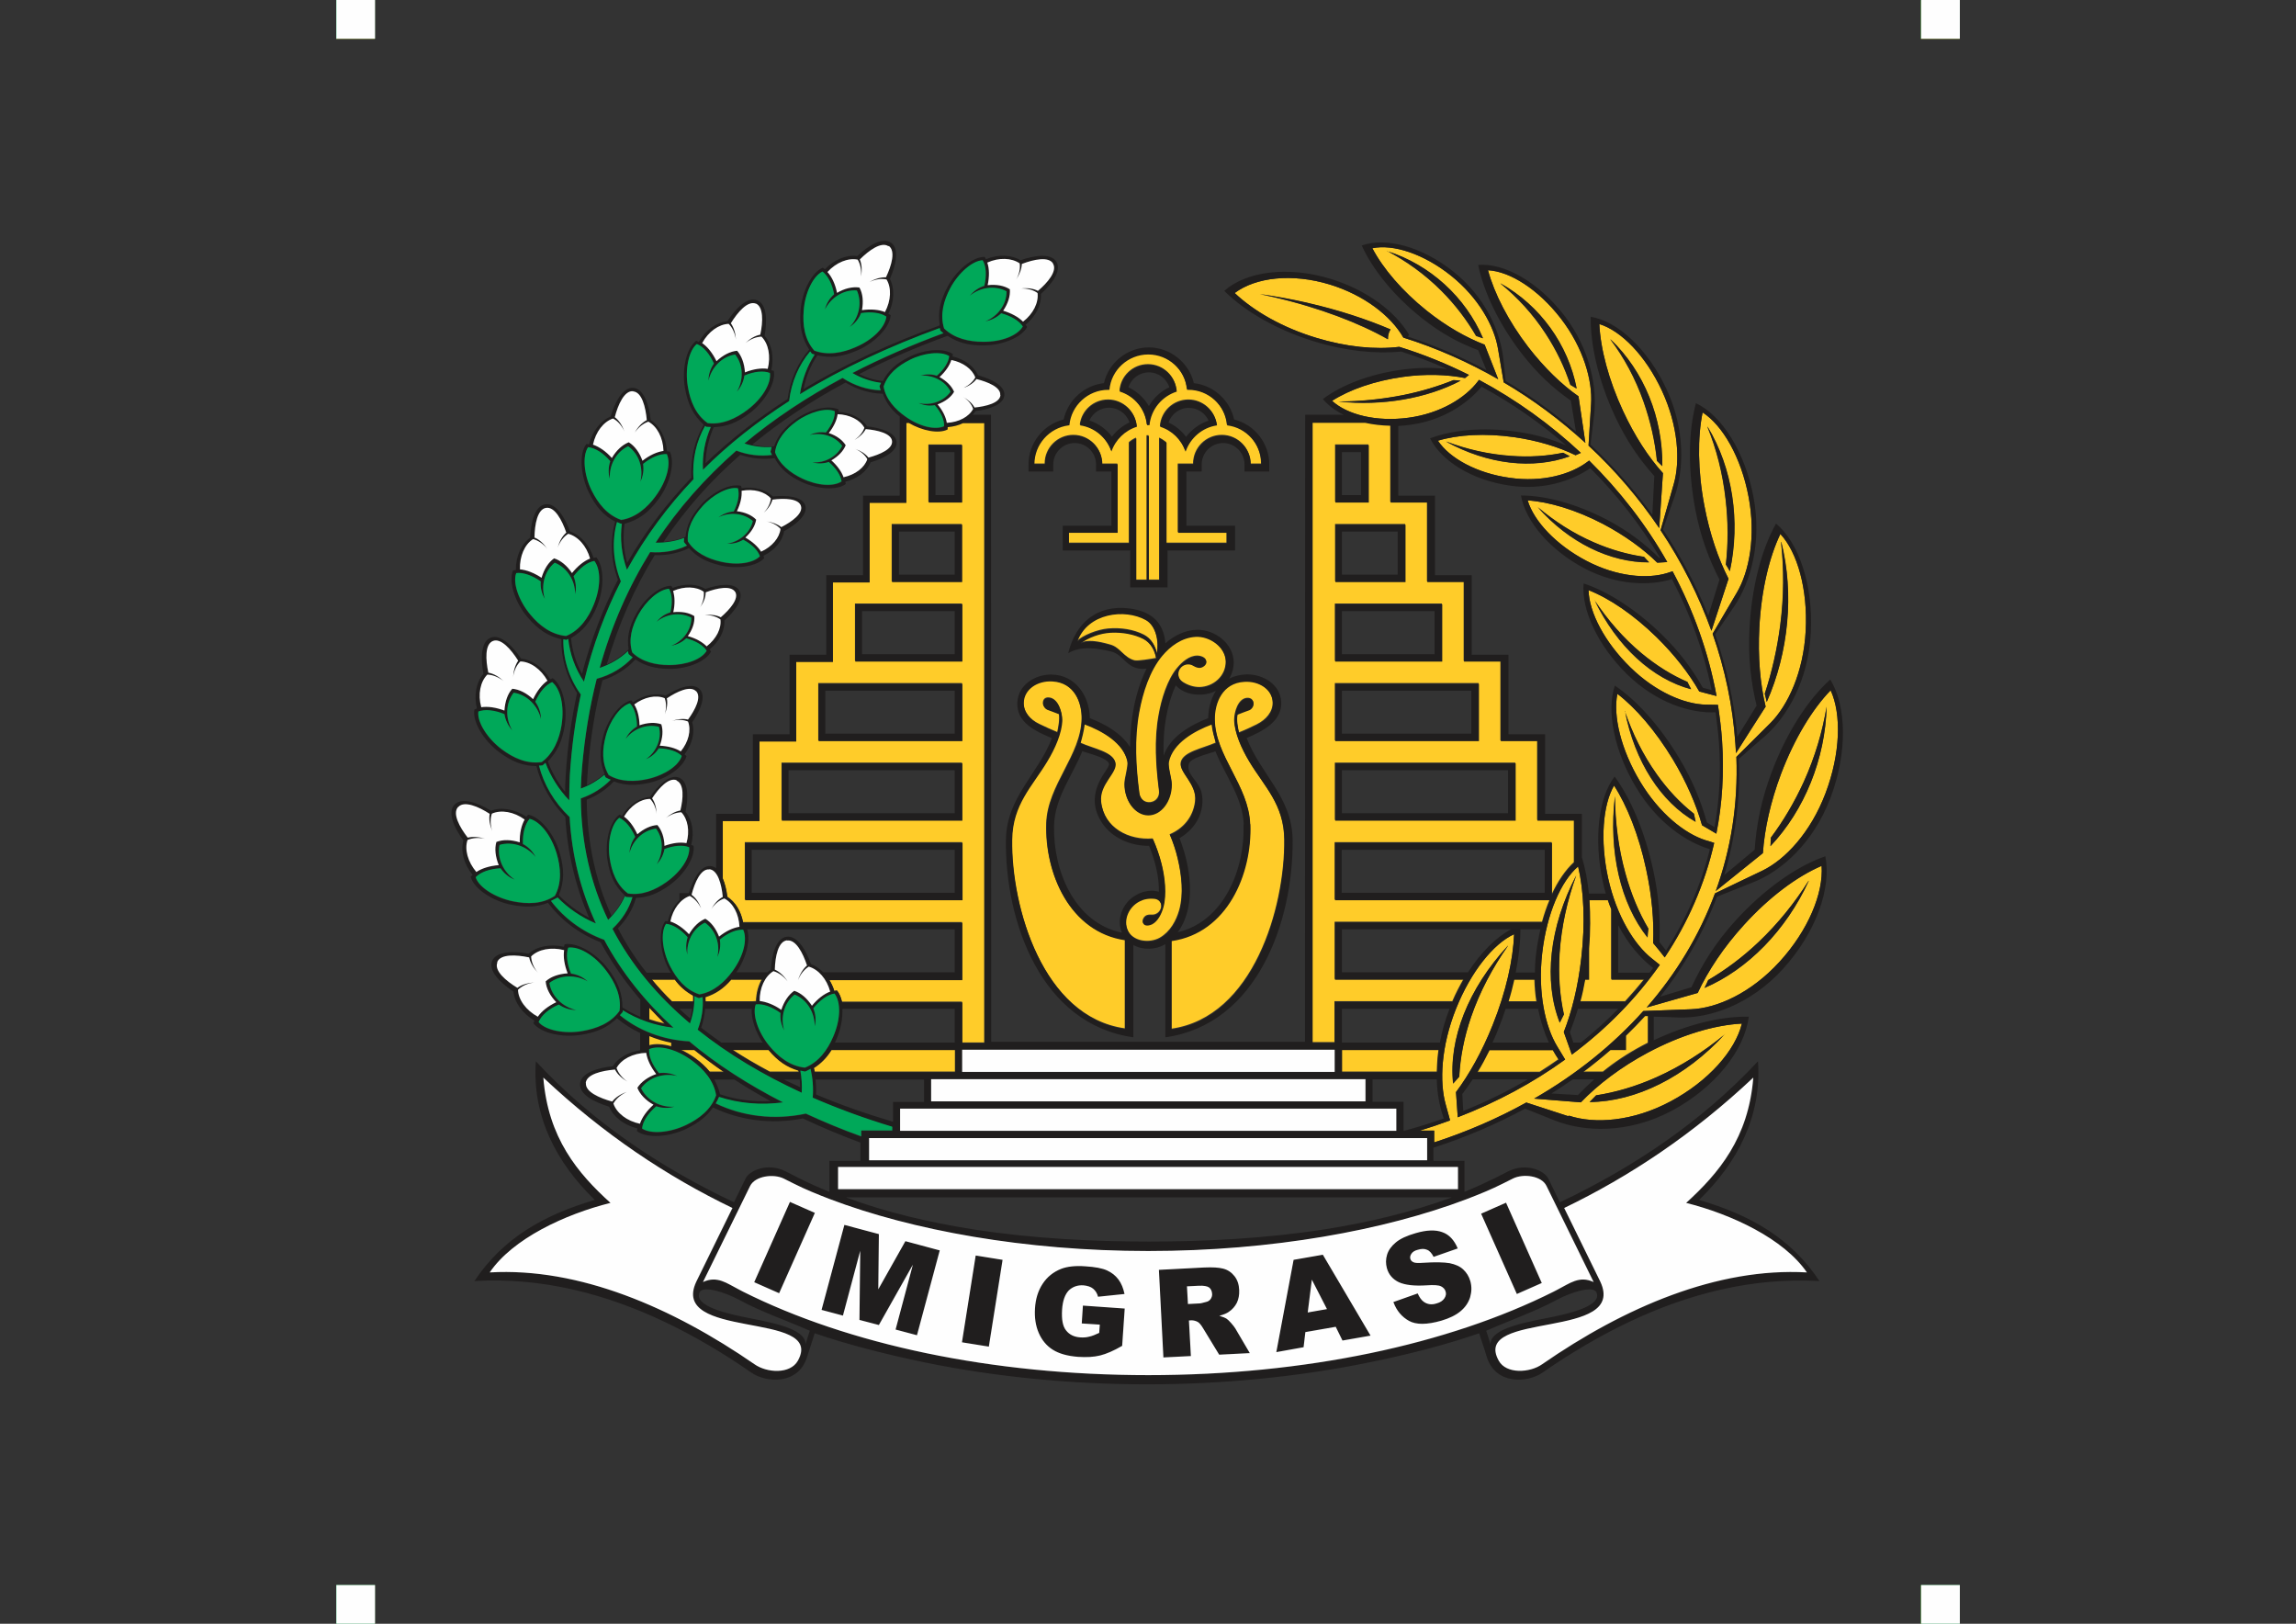
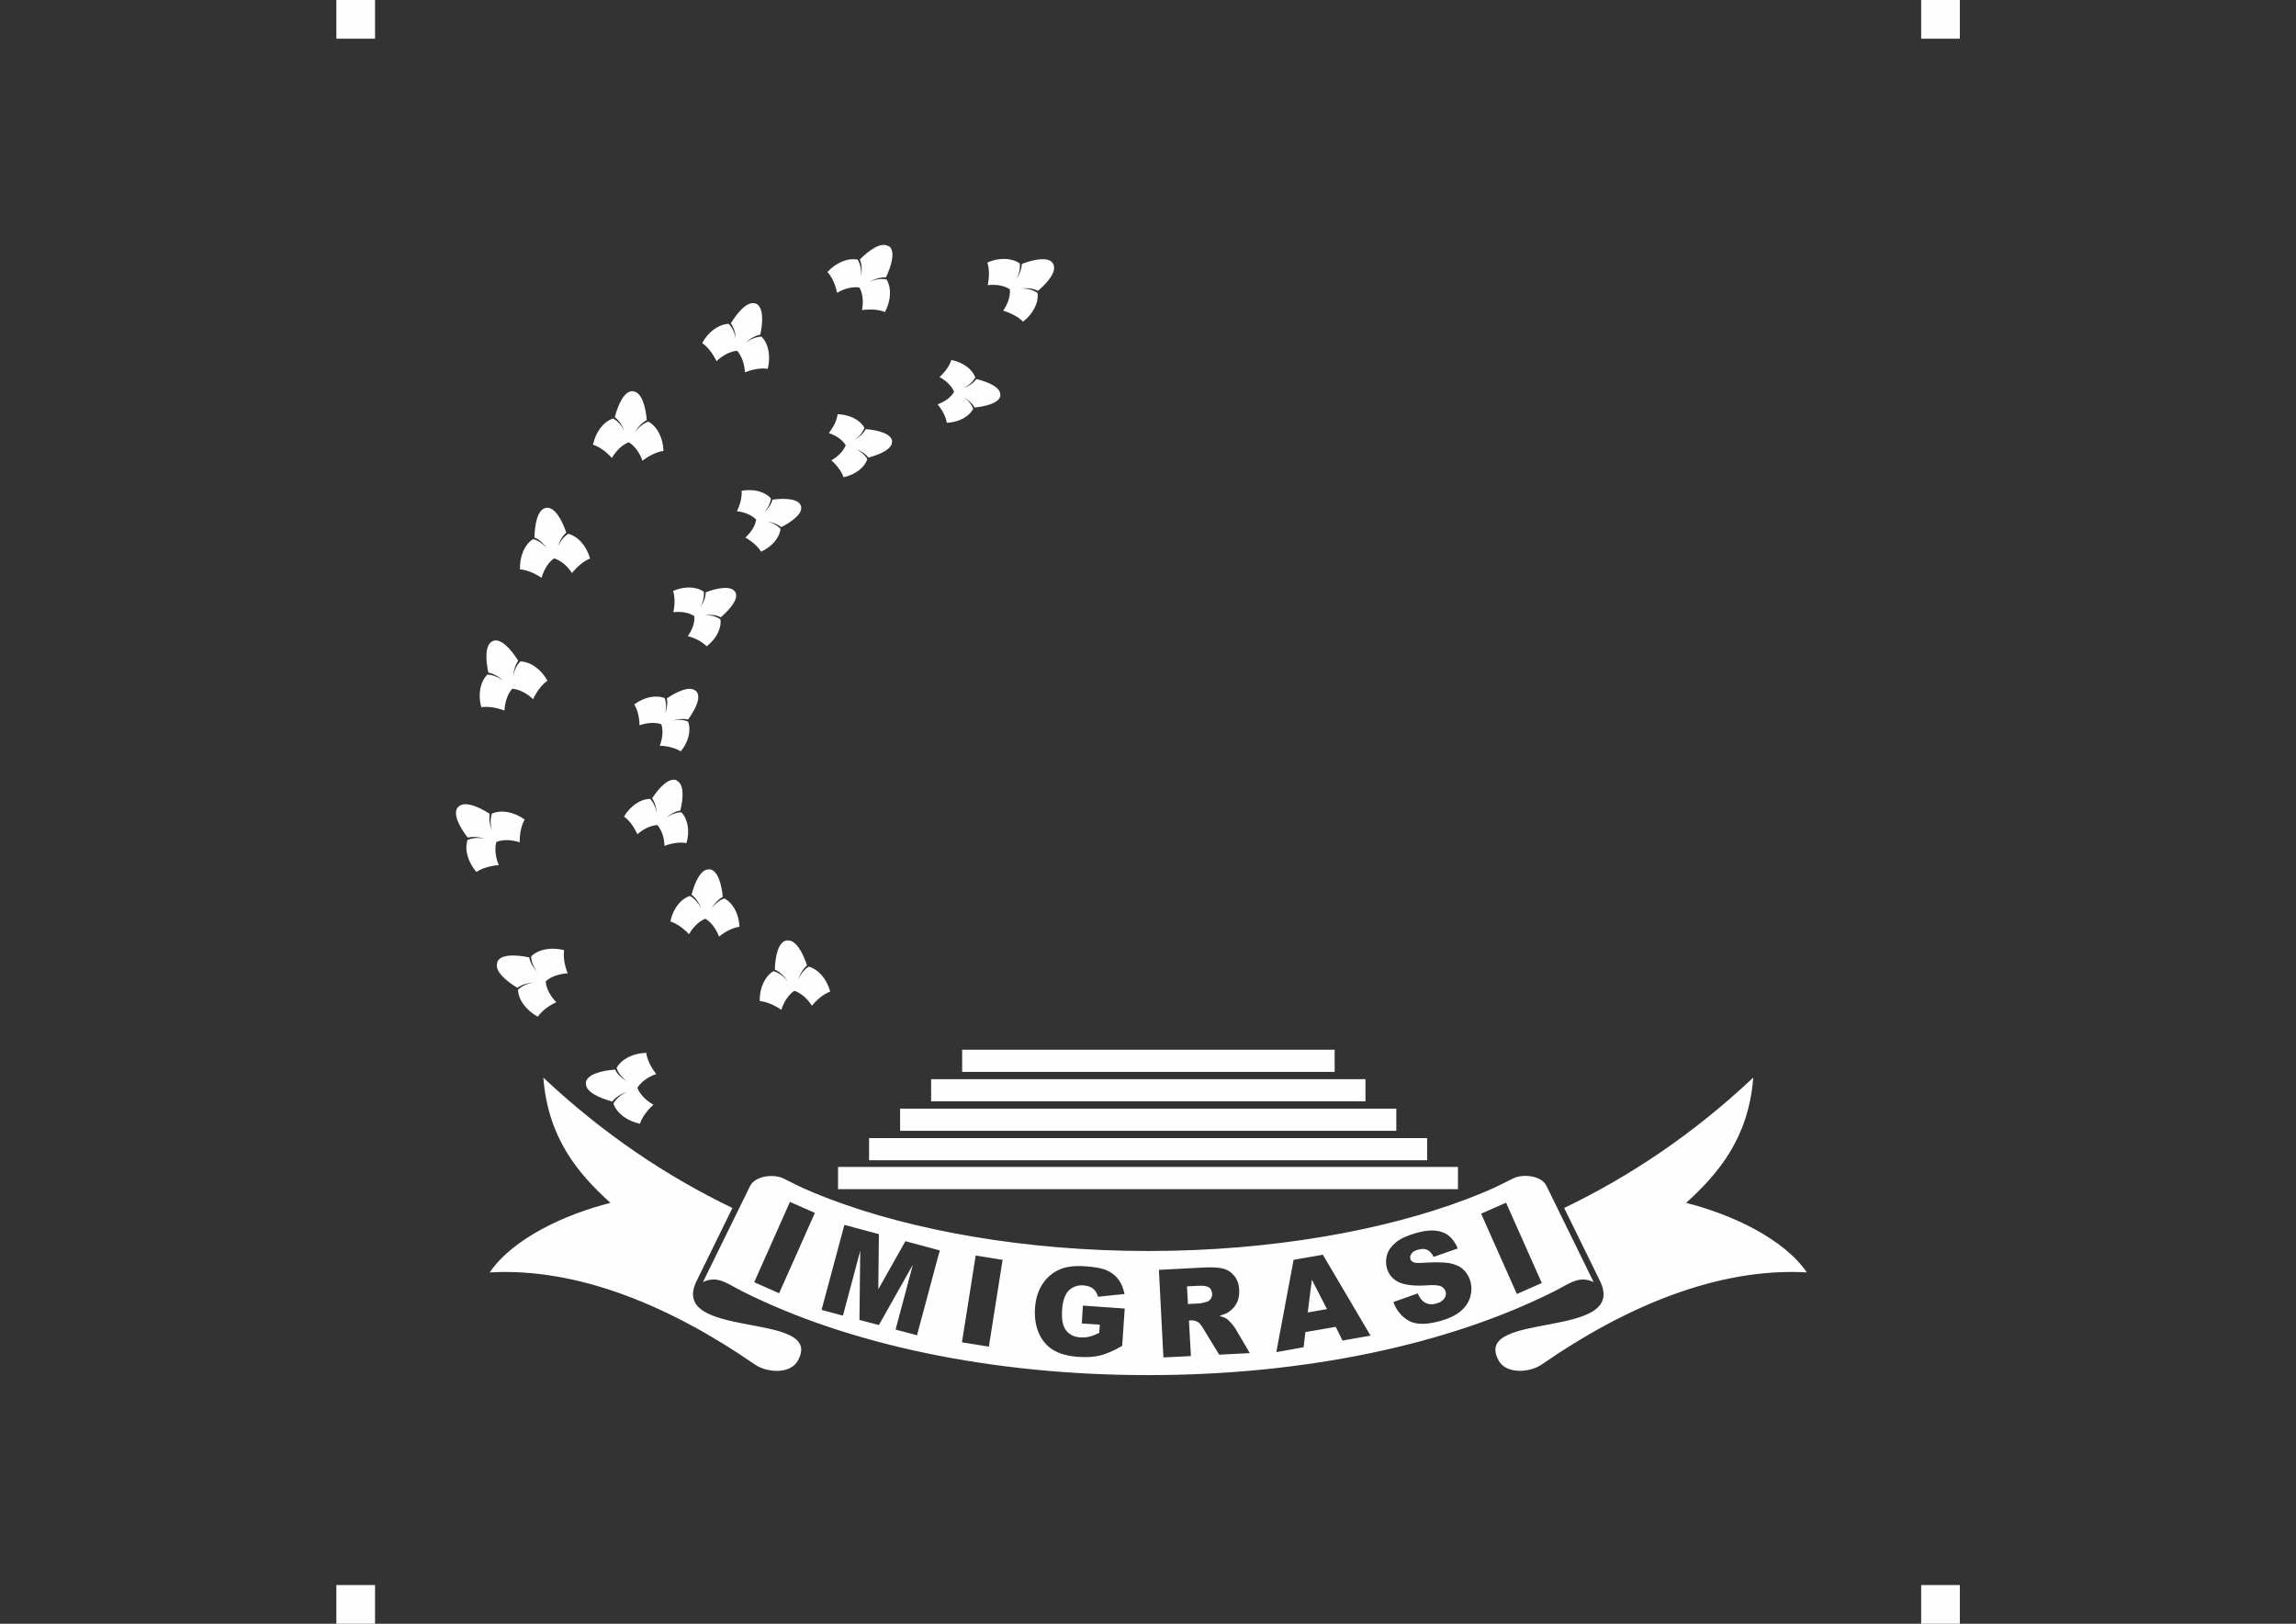
<svg xmlns="http://www.w3.org/2000/svg" xml:space="preserve" width="11.693in" height="8.268in" version="1.1" style="shape-rendering:geometricPrecision; text-rendering:geometricPrecision; image-rendering:optimizeQuality; fill-rule:evenodd; clip-rule:evenodd" viewBox="0 0 11693 8268">
  <rect x="0" y="0" width="11693" height="8268" fill="#333333" stroke="none" />
  <defs>
    <style type="text/css">
   
    .fil2 {fill:#00A859}
    .fil3 {fill:#FEFEFE}
    .fil0 {fill:#FFCC29}
    .fil1 {fill:#201E1E;fill-rule:nonzero}
   
  </style>
  </defs>
  <g id="Layer_x0020_1">
-     <path class="fil0" d="M7678 5098c12,-38 22,-76 30,-113l106 0c1,39 4,77 10,113l-146 0zm-861 -3053c108,0 219,-11 330,-33 93,-19 178,-45 255,-76 12,1 24,2 36,3 -171,90 -399,130 -621,106zm862 2772c-79,112 -143,233 -187,360 -37,107 -56,209 -61,306 -11,12 -21,23 -31,35 -24,-226 77,-484 279,-702zm348 -359c-47,129 -76,263 -85,397 -7,112 1,217 22,311 -7,14 -14,28 -21,42 -83,-212 -53,-487 84,-750zm197 -403c1,133 18,266 53,392 29,106 69,201 117,282 -2,15 -3,30 -4,45 -137,-172 -199,-436 -166,-719zm50 -434c39,115 93,224 162,321 58,82 122,149 190,202 3,14 6,27 9,41 -177,-100 -310,-307 -360,-564zm-154 -564c67,101 147,193 238,269 77,64 156,113 235,147 6,12 12,25 19,37 -197,-52 -378,-218 -492,-454zm-289 -474c85,72 181,134 285,179 87,38 173,62 256,74 8,9 17,19 26,28 -199,1 -408,-101 -567,-281zm-466 -334c105,40 216,65 329,73 95,7 184,1 266,-16 11,6 22,12 34,18 -188,68 -418,41 -628,-74zm-302 -970c220,70 399,234 489,444 -12,-4 -23,-8 -35,-12 -47,-81 -106,-159 -177,-230 -84,-84 -179,-152 -277,-203zm1720 3988c-200,218 -453,343 -688,345 11,-11 22,-23 33,-34 98,-15 202,-45 307,-92 125,-56 243,-131 349,-219zm428 -781c-116,252 -311,451 -531,545 7,-13 13,-27 19,-40 87,-51 174,-115 257,-194 99,-94 184,-200 254,-311zm91 -887c-7,266 -113,527 -286,710 1,-14 2,-28 2,-43 63,-84 120,-180 168,-285 57,-126 95,-255 116,-382zm-231 -839c66,262 38,561 -74,815 -3,-14 -6,-28 -10,-42 36,-109 63,-227 79,-350 19,-147 19,-289 4,-422zm-375 -586c127,210 168,481 113,735 -6,-12 -13,-23 -20,-34 12,-106 12,-217 -1,-330 -15,-134 -47,-259 -93,-371zm-494 -445c170,163 266,400 263,645 -9,-9 -18,-18 -27,-27 -10,-100 -33,-201 -68,-301 -42,-119 -100,-226 -169,-317zm-560 -285c201,113 343,310 387,535 -11,-7 -21,-13 -32,-19 -29,-89 -71,-177 -126,-261 -65,-100 -144,-185 -230,-255zm-983 99c157,36 300,83 422,135 -5,8 -9,17 -11,26 -2,8 -2,16 -2,24 -144,-82 -349,-161 -583,-215 -23,-5 -46,-10 -69,-15 78,11 160,26 244,45zm-4947 6529l197 0 0 197 -197 0 0 -197zm0 -8071l197 0 0 197 -197 0 0 -197zm8071 0l197 0 0 197 -197 0 0 -197zm0 8071l197 0 0 197 -197 0 0 -197zm-1798 -2389l-212 -69c-146,81 -303,149 -469,203l0 -60 -73 0c52,-16 103,-33 154,-52l-22 -80c-33,-116 -24,-297 52,-488 76,-190 192,-333 296,-380 -5,129 -41,293 -109,462 -54,135 -120,253 -187,342l9 128c200,-77 384,-176 547,-294 -13,-22 -27,-44 -40,-66 -61,-100 -100,-274 -77,-475 23,-201 96,-368 183,-442 29,123 37,288 16,467 -16,143 -48,272 -89,376 14,38 27,77 41,115 176,-131 327,-285 448,-457 -13,-11 -27,-21 -40,-32 -89,-70 -180,-216 -223,-409 -42,-193 -27,-374 30,-472 66,102 126,252 163,424 30,137 41,268 36,378 20,24 40,48 59,73 118,-177 204,-373 252,-583 -15,-5 -30,-10 -45,-14 -104,-33 -234,-135 -332,-298 -98,-163 -139,-336 -116,-447 93,71 194,188 282,333 70,116 120,233 149,336 24,14 49,29 73,43 30,-151 40,-310 29,-474 -4,-61 -12,-122 -21,-182 -20,0 -41,-1 -61,-1 -107,-2 -254,-62 -385,-190 -131,-128 -210,-280 -213,-393 105,41 228,124 345,238 93,91 168,188 219,278 29,8 59,15 88,23 -41,-223 -118,-436 -224,-635 -9,3 -19,6 -28,9 -101,31 -255,19 -410,-62 -155,-81 -268,-202 -300,-308 109,7 246,48 384,120 110,58 205,127 276,197 17,-1 34,-2 51,-3 -107,-189 -242,-363 -398,-517 -3,2 -5,4 -8,6 -84,64 -229,106 -396,82 -167,-23 -306,-99 -366,-189 102,-31 240,-39 389,-18 118,17 226,50 312,92 9,-4 18,-8 27,-12 -155,-145 -330,-271 -519,-372l-5 7c-64,85 -191,164 -354,186 -163,22 -311,-15 -389,-86 89,-57 217,-102 362,-122 115,-16 224,-12 315,6l20 -16c-114,-57 -232,-105 -355,-143 -121,15 -269,1 -423,-46 -172,-52 -318,-136 -415,-228 107,-80 292,-102 485,-43 172,53 309,157 374,270 169,53 331,125 483,212l-69 -176c-92,-35 -195,-93 -295,-173 -125,-100 -222,-214 -277,-318 106,-22 261,28 401,140 140,112 220,257 239,372l29 171c150,88 289,192 416,308 -12,-79 -23,-158 -35,-237 -85,-59 -174,-145 -256,-251 -102,-133 -173,-273 -205,-391 112,6 256,97 371,246 115,149 162,316 154,435 -4,71 -9,141 -13,212 136,126 257,268 360,420 6,-93 13,-186 19,-280 -73,-80 -144,-189 -203,-316 -74,-159 -115,-317 -121,-443 111,34 236,161 319,340 83,179 94,357 60,475 -22,78 -45,157 -67,235 107,160 194,332 259,512 29,-88 58,-177 87,-265 -52,-101 -96,-229 -123,-372 -34,-179 -35,-348 -9,-475 102,66 196,228 234,429 38,201 4,381 -60,489 -41,70 -82,139 -123,209 63,180 103,368 116,561 1,16 2,32 3,47 50,-79 100,-158 151,-237 -28,-115 -40,-255 -32,-404 10,-188 50,-356 107,-475 87,94 140,281 129,492 -11,211 -90,380 -179,470 -58,58 -116,115 -174,173 9,242 -28,471 -105,683 80,-64 160,-129 240,-193 8,-121 39,-262 93,-405 68,-179 159,-328 252,-424 56,122 50,323 -26,524 -76,201 -206,338 -321,394 -81,39 -162,77 -242,116 -79,213 -197,408 -348,581 87,-25 173,-49 260,-74 52,-112 132,-233 236,-347 130,-143 271,-247 395,-300 10,139 -68,328 -214,488 -146,160 -319,237 -451,242 -81,3 -162,6 -243,9 -155,173 -343,324 -556,446l238 19c86,-90 203,-179 339,-252 172,-92 343,-142 481,-149 -34,138 -170,293 -363,396 -193,103 -387,116 -517,73zm-1620 -1491c-7,-195 -178,-345 -180,-532 -1,-85 39,-186 150,-192 77,-5 145,41 146,109 1,47 -33,87 -81,111 -26,13 -58,28 -91,41 -6,-21 -15,-70 -8,-94 21,-9 43,-16 61,-23 9,-4 19,-16 20,-28 2,-18 -8,-32 -31,-31 -47,3 -66,74 -66,112 1,65 37,145 76,210 76,127 177,218 179,399 4,345 -157,905 -575,964l0 -450c283,-41 410,-340 401,-594zm-880 -929c52,-146 242,-169 349,-109 54,31 68,114 57,172 -8,-39 -29,-76 -66,-95 -51,-26 -117,-37 -182,-31 -56,5 -129,35 -158,63zm373 821c-31,4 -53,-19 -57,-48 -18,-136 -26,-277 -1,-413 18,-100 54,-212 117,-287 41,-49 99,-93 170,-97 71,-4 153,52 155,128 1,76 -64,130 -134,131 -27,0 -57,-8 -86,-27 -23,-15 -30,-46 -15,-69 15,-23 46,-30 69,-15 12,7 22,10 31,10 15,0 36,-14 35,-31 -1,-20 -28,-28 -45,-28 -41,0 -78,33 -102,62 -50,59 -81,159 -95,241 -23,126 -14,257 2,384 4,28 -12,55 -43,59zm-80 -722c-55,-14 -73,-66 -123,-80 -66,-19 -116,-26 -155,-9 43,-31 100,-52 155,-55 59,-3 119,8 166,32 38,20 59,59 66,100 -22,4 -92,16 -108,12zm178 884c17,40 31,81 41,124 20,83 31,182 8,264 -15,53 -45,109 -98,140 -53,30 -137,20 -164,-37 -27,-57 5,-124 59,-151 21,-11 46,-16 76,-13 23,2 39,23 35,46 -4,23 -25,40 -49,38 -11,-1 -21,1 -27,4 -12,6 -23,25 -16,38 8,15 31,10 44,4 31,-16 49,-55 58,-87 18,-64 8,-153 -9,-220 -11,-44 -26,-86 -44,-127 -120,10 -249,-53 -264,-190 -10,-90 84,-147 73,-198 -12,-54 -110,-69 -178,-100 8,-28 17,-63 21,-96 89,33 199,95 219,191 5,25 -15,85 -15,115 0,85 54,157 120,157 66,0 120,-71 120,-157 0,-30 -20,-89 -15,-115 20,-96 130,-158 219,-191 3,33 13,67 21,96 -68,30 -166,46 -178,100 -11,50 83,108 73,198 -10,84 -63,141 -130,169zm-228 540l0 450c-418,-59 -580,-620 -575,-964 2,-180 103,-272 179,-399 39,-64 75,-145 76,-210 0,-38 -19,-108 -66,-112 -23,-2 -32,13 -31,31 1,12 11,24 20,28 18,7 39,14 61,23 6,24 -3,73 -8,94 -32,-13 -64,-28 -91,-41 -49,-23 -82,-64 -81,-111 1,-68 69,-114 146,-109 111,6 151,107 150,192 -2,187 -173,337 -180,532 -9,254 118,553 401,594zm-284 -2624c9,-101 95,-181 198,-181 2,0 4,0 6,0 9,-101 95,-180 198,-180 103,0 189,79 198,180 2,0 4,0 6,0 104,0 189,80 198,181 98,12 174,96 174,198l-54 0c0,-80 -65,-146 -146,-146 -80,0 -146,65 -146,146l-78 0 0 349 248 0 0 54 -307 0 0 -512c-11,-9 -23,-17 -36,-23l0 723 -54 0 0 -735c-3,0 -7,0 -10,0l0 735 -54 0 0 -723c-13,6 -26,14 -36,23l0 512 -307 0 0 -54 248 0 0 -349 -78 0c0,-80 -65,-146 -146,-146 -80,0 -146,65 -146,146l-54 0c0,-101 76,-185 174,-198zm257 -172c75,23 131,90 139,171 4,0 8,0 12,0 8,-81 64,-147 139,-171 -5,-76 -68,-136 -145,-136 -77,0 -140,60 -145,136zm-43 306c20,-60 69,-108 130,-127 -6,-75 -69,-135 -145,-135 -74,0 -136,56 -144,128 75,11 136,64 160,134zm248 -127c61,19 109,66 130,127 24,-70 85,-123 160,-134 -9,-72 -70,-128 -144,-128 -77,0 -140,60 -145,135zm-1291 -19l12 0c68,40 152,56 197,33 0,-4 0,-8 0,-12 28,-2 55,-9 78,-20l110 0 0 3157 -113 0 0 -208 -612 0c-5,-23 -13,-43 -25,-58 -5,1 -9,1 -14,3 -6,-21 -15,-40 -26,-58l677 0 0 -292 -1116 0c-10,-57 -40,-105 -80,-130 -4,-33 -12,-68 -24,-96l0 -292 187 0 0 -405 187 0 0 -405 187 0 0 -405 187 0 0 -405 187 0 0 -405zm-778 2948l-245 0c0,-8 -1,-16 -1,-24 52,-17 92,-44 131,-89l158 0c-18,31 -29,70 -30,112 -5,0 -9,1 -14,1 0,0 0,0 0,0zm-308 0l-107 0c-37,-36 -72,-74 -104,-113l117 0c26,36 56,61 94,82 0,10 1,21 0,31zm-111 208l0 21c-42,-12 -83,-14 -113,-5l0 -50c36,15 74,26 113,34zm45 37l71 0c49,39 99,77 152,113l-72 0c-20,-25 -45,-48 -77,-71 -23,-16 -48,-31 -73,-42zm266 0l183 0c48,57 94,88 153,105 1,3 1,5 2,8l-147 0c-66,-35 -131,-73 -192,-113zm504 0l630 0 0 113 -715 0c-1,-7 -3,-14 -5,-21 37,-24 65,-52 90,-92zm-928 -154l0 -61c26,28 53,56 80,83 -28,-6 -54,-13 -80,-22zm1423 -2926l170 0 0 292 -170 0 0 -292zm-187 405l357 0 0 292 -357 0 0 -292zm-187 405l545 0 0 292 -545 0 0 -292zm-187 405l732 0 0 292 -732 0 0 -292zm-187 405l919 0 0 292 -919 0 0 -292zm-187 405l1107 0 0 292 -1107 0 0 -292zm4580 697c-31,39 -63,76 -97,113l-230 0c10,-36 18,-73 25,-113l20 0 0 -158c7,-87 7,-171 2,-247l94 0c6,17 11,33 18,48l0 357 168 0zm-1047 358c-6,39 -8,77 -9,113l-484 0 0 -113 493 0zm580 0c10,18 20,34 30,49 0,0 0,1 1,1 -31,22 -63,43 -96,64l-319 0c22,-35 42,-73 62,-113l322 0zm373 -73c34,-33 66,-66 97,-100 5,0 11,0 16,0l0 139c-9,5 -18,9 -27,14 -77,41 -143,85 -202,133l-103 0c48,-36 95,-74 140,-113l79 0 0 -73zm-1310 -3007l-170 0 0 292 170 0 0 -292zm187 405l-357 0 0 292 357 0 0 -292zm187 405l-545 0 0 292 545 0 0 -292zm187 405l-732 0 0 292 732 0 0 -292zm187 405l-919 0 0 292 919 0 0 -292zm187 405l-1107 0 0 292 1095 0c-15,35 -28,73 -39,113l-1056 0 0 292 656 0c-20,35 -40,73 -57,113l-600 0 0 208 -113 0 0 -3157 267 0c41,9 84,14 130,15l0 391 187 0 0 405 187 0 0 405 187 0 0 405 187 0 0 405 187 0 0 215c-42,39 -81,95 -113,164l0 -266z" />
-     <path class="fil1" d="M7176 1704c-72,-120 -217,-228 -399,-284 -219,-67 -431,-38 -542,61 104,104 267,199 460,258 160,49 314,64 441,51 80,26 158,55 234,89 -70,-8 -144,-8 -228,3 -165,22 -309,78 -405,150 27,32 63,59 106,80l-196 0 -1 3193 -1598 0 -1 -3193 -94 0c6,-6 11,-13 15,-19 68,-8 144,-32 147,-81 4,-48 -68,-83 -134,-101 -20,-45 -68,-82 -130,-96 1,-4 1,-8 2,-12 -47,-33 -147,-24 -224,15 -66,33 -105,69 -133,122 -41,-4 -82,-16 -121,-35 143,-73 294,-138 451,-195 51,34 104,49 181,49 94,0 195,-39 224,-94 -2,-4 -5,-8 -8,-11 53,-44 82,-104 78,-157 55,-50 107,-118 79,-164 -28,-46 -113,-32 -183,-8 -46,-28 -113,-31 -176,-5 -2,-4 -4,-8 -6,-12 -62,-1 -145,69 -189,152 -39,73 -50,130 -40,197 -248,89 -481,196 -694,324 13,-64 37,-122 71,-172 67,16 126,8 204,-25 87,-38 165,-116 169,-179 -4,-3 -8,-5 -12,-7 31,-62 33,-129 8,-178 30,-68 50,-153 6,-184 -44,-31 -118,16 -172,68 -54,-8 -117,17 -165,67 -4,-3 -7,-6 -11,-8 -58,25 -106,124 -113,218 -6,84 7,141 44,199 -58,67 -97,155 -110,252 -151,97 -292,206 -418,327 2,-66 17,-128 42,-184 66,-2 120,-23 184,-72 76,-58 133,-152 122,-214 -4,-2 -9,-3 -13,-4 15,-68 2,-134 -34,-175 13,-74 13,-161 -38,-181 -51,-20 -111,44 -152,107 -55,5 -110,44 -145,105 -4,-2 -8,-4 -13,-6 -51,38 -74,146 -58,239 15,86 43,140 96,189 -45,77 -68,170 -63,269 -125,130 -235,275 -327,434 -19,-67 -23,-135 -13,-199 72,-20 122,-56 174,-127 57,-77 84,-184 56,-241 -5,0 -9,-1 -14,-1 -5,-70 -37,-130 -83,-159 -8,-75 -34,-159 -88,-164 -54,-5 -95,74 -116,146 -51,21 -93,74 -110,142 -5,-1 -9,-2 -14,-2 -38,51 -29,161 13,247 36,73 75,117 134,148 -26,92 -23,196 14,296 -76,147 -138,307 -183,479 -32,-58 -50,-120 -56,-182 62,-36 100,-83 133,-163 36,-89 37,-200 -4,-248 -4,1 -9,2 -14,3 -21,-67 -67,-117 -120,-135 -26,-71 -72,-147 -126,-138 -54,8 -74,95 -77,170 -45,32 -73,94 -73,165 -5,0 -9,1 -14,1 -25,59 11,164 72,237 55,65 106,98 174,114 -2,92 24,189 80,274 -29,133 -49,273 -58,421 -2,28 -3,55 -3,82 -38,-48 -68,-101 -88,-155 47,-48 73,-101 86,-182 15,-95 -9,-204 -61,-242 -4,2 -8,4 -13,6 -36,-61 -93,-100 -148,-105 -42,-63 -104,-127 -155,-107 -51,20 -51,109 -37,184 -36,42 -50,109 -33,177 -5,1 -9,3 -13,5 -11,63 48,158 125,216 67,50 123,71 191,72 23,93 73,184 147,259 11,185 53,356 121,513 -59,-31 -111,-70 -154,-115 28,-69 29,-131 4,-217 -27,-93 -97,-181 -160,-193 -3,3 -6,7 -9,11 -59,-39 -127,-51 -180,-31 -65,-39 -149,-71 -187,-30 -37,40 1,121 46,182 -15,54 2,120 47,175 -4,3 -7,6 -10,10 18,62 112,123 207,142 75,15 131,12 187,-10 65,87 157,158 268,201 56,104 124,201 202,292l0 88c-32,-14 -62,-30 -91,-48 0,-71 -22,-129 -74,-198 -59,-77 -156,-135 -220,-124 -2,4 -3,9 -4,13 -70,-16 -138,-2 -180,35 -75,-14 -166,-13 -186,38 -20,51 45,113 109,155 5,55 46,112 107,148 -2,4 -4,8 -6,13 39,51 149,75 245,59 81,-13 134,-38 181,-84 35,29 75,55 118,75l0 88c-61,9 -113,39 -139,81 -76,8 -162,34 -167,89 -5,55 75,95 148,117 21,51 75,94 144,111 -1,5 -2,9 -2,14 52,38 164,30 251,-12 64,-31 105,-64 136,-109 134,65 295,88 458,56 95,45 193,86 293,123l0 93 -158 0 0 158c-54,-22 -106,-45 -157,-71l-67 -34c-91,-46 -184,-3 -203,37l-59 121c-376,-178 -726,-412 -1009,-718 -20,280 105,517 300,706 -260,77 -466,193 -613,413 344,-20 667,65 967,207 152,72 304,162 443,259 74,52 241,66 285,-82 13,-41 26,-79 38,-118 173,59 362,107 564,149 361,74 749,111 1128,111 378,0 767,-37 1128,-111 202,-41 390,-89 564,-149 12,39 26,76 38,118 45,148 211,134 285,82 139,-97 291,-187 443,-259 300,-142 623,-226 967,-207 -146,-220 -352,-336 -613,-413 195,-189 320,-426 300,-706 -284,305 -633,540 -1009,718l-59 -121c-20,-40 -112,-82 -203,-37l-67 34c-51,25 -103,49 -157,71l0 -158 -158 0 0 -67c165,-53 321,-120 467,-199l150 60c150,60 375,69 597,-49 222,-119 371,-310 392,-479 -139,-3 -310,38 -484,120l0 -120c42,1 85,2 127,4 155,5 363,-63 531,-247 168,-185 248,-411 216,-574 -144,50 -308,164 -456,326 -104,114 -172,225 -226,341 -53,16 -106,32 -159,48 123,-155 220,-326 289,-509 62,-25 124,-49 186,-74 141,-56 304,-197 392,-429 88,-232 82,-468 -1,-603 -112,101 -221,267 -298,471 -54,143 -78,270 -87,396 -52,43 -103,86 -155,129 56,-186 82,-384 75,-592 44,-39 89,-78 133,-116 112,-98 221,-283 233,-526 13,-243 -61,-459 -177,-556 -73,130 -124,320 -135,533 -8,150 7,275 36,394 -33,53 -65,106 -98,159 -16,-179 -55,-354 -113,-522 33,-48 65,-96 98,-144 82,-122 141,-324 97,-556 -44,-232 -163,-416 -293,-477 -38,141 -42,333 -4,537 27,143 70,257 124,361 -19,61 -38,123 -57,184 -61,-154 -139,-301 -231,-439 20,-56 39,-112 59,-167 48,-137 55,-342 -41,-548 -96,-206 -250,-346 -386,-368 -2,143 39,324 123,505 59,127 126,222 201,306 -3,66 -7,131 -10,197 -93,-128 -199,-248 -315,-357 6,-49 12,-99 18,-148 17,-141 -19,-337 -151,-509 -133,-172 -306,-269 -439,-258 28,136 104,298 220,449 82,106 164,181 252,242 9,53 17,105 26,158 -111,-96 -231,-183 -358,-258l-12 -114c-15,-137 -91,-313 -253,-442 -162,-130 -346,-177 -468,-134 55,121 162,255 304,368 100,80 193,129 289,165l42 102c-127,-68 -261,-126 -400,-171zm-358 340c108,0 219,-11 330,-33 93,-19 178,-45 255,-76 12,1 24,2 36,3 -171,90 -399,130 -621,106zm862 2772c-79,112 -143,233 -187,360 -37,107 -56,209 -61,306 -11,12 -21,23 -31,35 -24,-226 77,-484 279,-702zm348 -359c-47,129 -76,263 -85,397 -7,112 1,217 22,311 -7,14 -14,28 -21,42 -83,-212 -53,-487 84,-750zm197 -403c1,133 18,266 53,392 29,106 69,201 117,282 -2,15 -3,30 -4,45 -137,-172 -199,-436 -166,-719zm50 -434c39,115 93,224 162,321 58,82 122,149 190,202 3,14 6,27 9,41 -177,-100 -310,-307 -360,-564zm-154 -564c67,101 147,193 238,269 77,64 156,113 235,147 6,12 12,25 19,37 -197,-52 -378,-218 -492,-454zm-289 -474c85,72 181,134 285,179 87,38 173,62 256,74 8,9 17,19 26,28 -199,1 -408,-101 -567,-281zm-466 -334c105,40 216,65 329,73 95,7 184,1 266,-16 11,6 22,12 34,18 -188,68 -418,41 -628,-74zm-302 -970c220,70 399,234 489,444 -12,-4 -23,-8 -35,-12 -47,-81 -106,-159 -177,-230 -84,-84 -179,-152 -277,-203zm1720 3988c-200,218 -453,343 -688,345 11,-11 22,-23 33,-34 98,-15 202,-45 307,-92 125,-56 243,-131 349,-219zm428 -781c-116,252 -311,451 -531,545 7,-13 13,-27 19,-40 87,-51 174,-115 257,-194 99,-94 184,-200 254,-311zm91 -887c-7,266 -113,527 -286,710 1,-14 2,-28 2,-43 63,-84 120,-180 168,-285 57,-126 95,-255 116,-382zm-231 -839c66,262 38,561 -74,815 -3,-14 -6,-28 -10,-42 36,-109 63,-227 79,-350 19,-147 19,-289 4,-422zm-375 -586c127,210 168,481 113,735 -6,-12 -13,-23 -20,-34 12,-106 12,-217 -1,-330 -15,-134 -47,-259 -93,-371zm-494 -445c170,163 266,400 263,645 -9,-9 -18,-18 -27,-27 -10,-100 -33,-201 -68,-301 -42,-119 -100,-226 -169,-317zm-560 -285c201,113 343,310 387,535 -11,-7 -21,-13 -32,-19 -29,-89 -71,-177 -126,-261 -65,-100 -144,-185 -230,-255zm-983 99c157,36 300,83 422,135 -5,8 -9,17 -11,26 -2,8 -2,16 -2,24 -144,-82 -349,-161 -583,-215 -23,-5 -46,-10 -69,-15 78,11 160,26 244,45zm-4947 6529l197 0 0 197 -197 0 0 -197zm0 -8071l197 0 0 197 -197 0 0 -197zm8071 0l197 0 0 197 -197 0 0 -197zm0 8071l197 0 0 197 -197 0 0 -197zm-5762 -1952l127 56 -182 409 -127 -56 182 -409zm277 117l176 47 -3 281 138 -245 175 47 -116 432 -109 -29 88 -330 -173 307 -99 -26 4 -352 -88 330 -109 -29 116 -432zm669 156l137 22 -70 442 -137 -22 70 -442zm540 348l6 -93 213 15 -13 190c-43,25 -80,41 -112,49 -32,8 -70,10 -113,7 -53,-4 -96,-16 -128,-36 -32,-20 -56,-49 -72,-86 -16,-37 -22,-79 -19,-125 3,-49 16,-90 39,-125 23,-35 54,-60 94,-76 31,-12 73,-17 124,-13 49,3 86,10 110,21 24,11 43,26 58,46 15,20 25,45 31,74l-135 14c-4,-17 -13,-31 -25,-41 -12,-10 -29,-15 -49,-17 -30,-2 -55,7 -75,26 -19,20 -31,52 -34,98 -3,48 3,84 20,105 17,22 41,34 74,36 15,1 30,0 45,-4 14,-3 31,-10 50,-19l3 -42 -92 -6zm416 172l-23 -447 230 -12c43,-2 76,0 98,6 23,6 42,19 57,38 15,19 23,43 24,71 1,25 -3,46 -12,65 -10,19 -23,34 -41,46 -11,8 -27,14 -48,20 17,5 29,10 37,15 5,3 13,11 23,22 10,12 17,20 21,27l74 126 -156 8 -81 -133c-10,-17 -19,-28 -27,-33 -10,-6 -22,-9 -34,-9l-12 1 10 181 -139 7zm125 -273l58 -3c6,0 18,-3 36,-8 9,-2 16,-7 22,-15 5,-8 8,-17 7,-26 -1,-14 -6,-25 -15,-32 -10,-7 -27,-10 -52,-9l-61 3 5 91zm753 116l-155 27 -9 77 -139 25 88 -470 149 -26 243 412 -143 25 -34 -69zm-45 -90l-77 -150 -21 167 97 -17zm338 -36l124 -44c9,20 19,34 30,42 19,14 41,17 66,9 19,-5 32,-14 40,-26 8,-12 10,-24 6,-35 -3,-11 -11,-20 -23,-26 -12,-6 -37,-8 -75,-5 -62,4 -109,-2 -140,-16 -31,-15 -52,-39 -61,-72 -6,-22 -6,-45 1,-68 7,-23 22,-44 45,-63 23,-19 56,-34 101,-47 55,-16 100,-18 135,-5 35,12 61,40 79,83l-123 43c-9,-18 -20,-31 -33,-36 -13,-6 -29,-6 -48,0 -16,4 -26,11 -32,20 -6,9 -8,18 -5,27 2,7 7,12 15,16 8,4 24,5 49,3 62,-4 107,-3 136,2 29,6 52,16 69,32 17,16 29,35 36,59 8,28 7,55 -1,83 -9,28 -25,51 -49,71 -24,20 -57,36 -98,48 -73,21 -128,21 -164,1 -36,-20 -63,-51 -79,-94zm447 -450l127 -56 182 409 -127 56 -182 -409zm443 -496l-212 -69c-146,81 -303,149 -469,203l0 -60 -73 0c52,-16 103,-33 154,-52l-22 -80c-33,-116 -24,-297 52,-488 76,-190 192,-333 296,-380 -5,129 -41,293 -109,462 -54,135 -120,253 -187,342l9 128c200,-77 384,-176 547,-294 -13,-22 -27,-44 -40,-66 -61,-100 -100,-274 -77,-475 23,-201 96,-368 183,-442 29,123 37,288 16,467 -16,143 -48,272 -89,376 14,38 27,77 41,115 176,-131 327,-285 448,-457 -13,-11 -27,-21 -40,-32 -89,-70 -180,-216 -223,-409 -42,-193 -27,-374 30,-472 66,102 126,252 163,424 30,137 41,268 36,378 20,24 40,48 59,73 118,-177 204,-373 252,-583 -15,-5 -30,-10 -45,-14 -104,-33 -234,-135 -332,-298 -98,-163 -139,-336 -116,-447 93,71 194,188 282,333 70,116 120,233 149,336 24,14 49,29 73,43 30,-151 40,-310 29,-474 -4,-61 -12,-122 -21,-182 -20,0 -41,-1 -61,-1 -107,-2 -254,-62 -385,-190 -131,-128 -210,-280 -213,-393 105,41 228,124 345,238 93,91 168,188 219,278 29,8 59,15 88,23 -41,-223 -118,-436 -224,-635 -9,3 -19,6 -28,9 -101,31 -255,19 -410,-62 -155,-81 -268,-202 -300,-308 109,7 246,48 384,120 110,58 205,127 276,197 17,-1 34,-2 51,-3 -107,-189 -242,-363 -398,-517 -3,2 -5,4 -8,6 -84,64 -229,106 -396,82 -167,-23 -306,-99 -366,-189 102,-31 240,-39 389,-18 118,17 226,50 312,92 9,-4 18,-8 27,-12 -155,-145 -330,-271 -519,-372l-5 7c-64,85 -191,164 -354,186 -163,22 -311,-15 -389,-86 89,-57 217,-102 362,-122 115,-16 224,-12 315,6l20 -16c-114,-57 -232,-105 -355,-143 -121,15 -269,1 -423,-46 -172,-52 -318,-136 -415,-228 107,-80 292,-102 485,-43 172,53 309,157 374,270 169,53 331,125 483,212l-69 -176c-92,-35 -195,-93 -295,-173 -125,-100 -222,-214 -277,-318 106,-22 261,28 401,140 140,112 220,257 239,372l29 171c150,88 289,192 416,308 -12,-79 -23,-158 -35,-237 -85,-59 -174,-145 -256,-251 -102,-133 -173,-273 -205,-391 112,6 256,97 371,246 115,149 162,316 154,435 -4,71 -9,141 -13,212 136,126 257,268 360,420 6,-93 13,-186 19,-280 -73,-80 -144,-189 -203,-316 -74,-159 -115,-317 -121,-443 111,34 236,161 319,340 83,179 94,357 60,475 -22,78 -45,157 -67,235 107,160 194,332 259,512 29,-88 58,-177 87,-265 -52,-101 -96,-229 -123,-372 -34,-179 -35,-348 -9,-475 102,66 196,228 234,429 38,201 4,381 -60,489 -41,70 -82,139 -123,209 63,180 103,368 116,561 1,16 2,32 3,47 50,-79 100,-158 151,-237 -28,-115 -40,-255 -32,-404 10,-188 50,-356 107,-475 87,94 140,281 129,492 -11,211 -90,380 -179,470 -58,58 -116,115 -174,173 9,242 -28,471 -105,683 80,-64 160,-129 240,-193 8,-121 39,-262 93,-405 68,-179 159,-328 252,-424 56,122 50,323 -26,524 -76,201 -206,338 -321,394 -81,39 -162,77 -242,116 -79,213 -197,408 -348,581 87,-25 173,-49 260,-74 52,-112 132,-233 236,-347 130,-143 271,-247 395,-300 10,139 -68,328 -214,488 -146,160 -319,237 -451,242 -81,3 -162,6 -243,9 -155,173 -343,324 -556,446l238 19c86,-90 203,-179 339,-252 172,-92 343,-142 481,-149 -34,138 -170,293 -363,396 -193,103 -387,116 -517,73zm-5003 -167c4,-45 81,-63 149,-69 12,24 35,45 64,62 -27,-19 -47,-43 -56,-70 25,-45 83,-75 151,-77 5,34 23,72 51,108 -43,15 -77,40 -96,70 13,33 42,64 82,86 -34,31 -58,64 -69,97 -67,-14 -119,-55 -135,-103 14,-25 38,-45 68,-59 -32,11 -58,28 -74,49 -66,-18 -138,-50 -134,-94zm1560 -3269c4,40 -61,68 -120,84 -15,-19 -38,-34 -67,-44 27,12 49,30 61,52 -14,43 -61,79 -121,92 -10,-29 -32,-59 -62,-86 35,-20 61,-47 73,-77 -17,-27 -47,-49 -86,-62 25,-32 41,-66 45,-96 61,2 114,29 136,69 -8,24 -26,45 -50,62 26,-15 46,-34 57,-55 61,5 130,22 134,61zm-464 330c12,38 -45,80 -100,108 -19,-15 -45,-25 -75,-29 29,6 54,19 71,38 -5,45 -43,91 -99,116 -16,-26 -44,-51 -80,-72 31,-28 50,-60 55,-91 -22,-23 -57,-38 -98,-43 18,-37 26,-73 24,-104 61,-11 118,4 149,39 -3,25 -15,50 -36,72 23,-20 38,-43 44,-66 61,-8 133,-6 145,32zm-335 437c21,35 -26,89 -73,130 -22,-11 -50,-15 -81,-11 30,-1 58,7 79,22 6,46 -21,99 -70,137 -22,-22 -55,-41 -96,-52 24,-34 36,-70 33,-102 -28,-18 -65,-24 -107,-20 9,-41 8,-78 -1,-108 57,-25 118,-23 156,4 3,25 -3,53 -18,79 18,-25 28,-51 28,-76 58,-22 129,-36 150,-2zm-199 506c29,30 -4,94 -41,145 -24,-6 -53,-3 -83,7 30,-8 59,-7 83,3 17,44 3,103 -37,152 -27,-17 -64,-27 -107,-29 15,-39 18,-78 8,-109 -31,-11 -70,-9 -111,5 -1,-42 -10,-79 -27,-106 51,-38 111,-50 155,-32 9,24 9,53 1,82 11,-29 15,-57 10,-81 52,-35 119,-66 148,-37zm-99 456c39,17 34,90 19,152 -25,4 -51,18 -75,39 25,-19 53,-29 80,-30 33,35 44,96 26,157 -32,-6 -71,-1 -112,14 -1,-43 -14,-80 -36,-106 -34,2 -70,19 -102,47 -18,-39 -41,-71 -68,-90 33,-55 84,-90 133,-90 18,19 30,46 33,77 -1,-32 -9,-60 -23,-80 35,-54 86,-108 125,-92zm166 451c43,3 63,76 69,141 -23,12 -43,34 -59,62 18,-26 41,-46 67,-54 44,23 74,78 77,144 -33,5 -69,22 -104,50 -16,-41 -40,-73 -70,-91 -32,13 -61,41 -83,79 -30,-32 -64,-55 -95,-65 13,-64 52,-114 99,-130 24,13 44,35 58,64 -11,-30 -28,-55 -49,-70 16,-63 47,-133 90,-129zm397 363c44,-6 80,63 101,127 -20,17 -36,43 -46,75 12,-30 31,-54 55,-69 49,14 92,63 109,127 -32,12 -64,37 -93,72 -25,-38 -56,-65 -90,-76 -29,20 -52,54 -66,97 -37,-26 -76,-41 -110,-45 -1,-67 26,-125 70,-152 27,8 52,26 72,52 -18,-28 -41,-49 -65,-60 2,-67 17,-143 62,-149zm1086 -2777c-3,39 -71,57 -132,63 -11,-21 -32,-39 -58,-54 25,16 43,37 51,61 -21,40 -73,68 -134,71 -5,-30 -21,-63 -47,-94 38,-14 68,-36 84,-64 -12,-29 -38,-55 -74,-75 30,-28 51,-58 60,-87 60,12 107,47 122,89 -12,22 -33,40 -59,53 28,-10 51,-26 65,-45 59,15 124,42 121,81zm-2563 2887c17,-42 96,-38 163,-24 5,26 21,53 44,78 -21,-26 -33,-55 -34,-83 36,-36 101,-49 168,-32 -5,34 1,75 18,118 -46,3 -86,17 -112,41 3,36 22,73 54,106 -42,20 -75,46 -94,74 -60,-33 -99,-86 -101,-137 20,-20 49,-33 82,-37 -34,2 -64,11 -85,27 -59,-36 -119,-87 -102,-129zm-198 -790c30,-33 103,-2 160,35 -5,26 0,57 13,88 -10,-31 -11,-63 -2,-89 47,-21 112,-10 167,30 -17,30 -26,70 -25,116 -44,-14 -86,-15 -119,-2 -10,34 -5,76 12,118 -46,4 -86,16 -114,35 -44,-52 -61,-115 -45,-163 26,-11 57,-13 90,-6 -32,-10 -63,-12 -89,-6 -42,-54 -79,-123 -49,-156zm176 -845c41,-17 93,43 129,100 -15,22 -24,51 -26,85 4,-33 17,-61 37,-81 51,1 105,39 138,98 -28,20 -53,52 -73,94 -33,-31 -71,-50 -106,-53 -24,26 -37,66 -40,111 -43,-16 -84,-22 -118,-17 -18,-65 -5,-130 31,-166 28,1 57,13 83,33 -25,-23 -51,-38 -78,-43 -14,-66 -18,-144 23,-161zm271 -678c44,-7 81,62 103,126 -20,17 -35,44 -44,76 12,-31 30,-55 54,-70 49,13 93,61 111,126 -32,13 -64,39 -92,74 -25,-38 -57,-64 -91,-75 -29,20 -51,55 -64,99 -38,-25 -76,-40 -110,-43 -2,-67 24,-127 67,-154 27,7 53,25 73,51 -19,-28 -41,-49 -66,-59 1,-67 15,-144 59,-151zm444 -593c44,4 63,79 69,146 -23,12 -45,34 -61,63 19,-27 43,-46 69,-55 44,24 75,81 77,149 -34,5 -71,22 -107,50 -15,-42 -40,-76 -70,-94 -33,13 -63,41 -86,80 -30,-34 -64,-57 -96,-68 14,-66 54,-117 102,-133 25,13 45,37 58,66 -11,-31 -28,-57 -49,-73 17,-65 49,-136 93,-132zm623 -448c41,16 38,94 24,159 -26,5 -52,20 -76,43 25,-20 54,-32 82,-33 36,36 48,99 32,164 -33,-5 -74,1 -116,18 -3,-45 -17,-84 -40,-110 -35,3 -72,22 -105,53 -20,-41 -45,-73 -73,-92 32,-59 85,-96 135,-98 20,20 32,48 37,80 -2,-33 -11,-62 -26,-83 35,-57 86,-116 127,-100zm678 -293c36,25 15,99 -14,160 -26,-1 -55,7 -84,24 29,-14 60,-19 87,-13 26,43 23,107 -8,166 -31,-13 -72,-16 -117,-10 8,-44 4,-85 -13,-115 -35,-5 -75,4 -114,27 -9,-44 -26,-81 -49,-106 45,-49 105,-73 154,-63 14,24 20,54 17,86 6,-32 4,-63 -6,-87 47,-47 110,-92 146,-67zm837 91c22,37 -27,96 -77,138 -23,-12 -53,-16 -86,-12 32,-1 62,7 84,23 6,49 -22,106 -74,146 -23,-24 -59,-43 -101,-56 25,-37 37,-75 34,-109 -29,-19 -69,-26 -113,-21 9,-43 9,-84 -2,-115 60,-27 124,-24 165,4 4,27 -3,57 -19,84 18,-27 29,-55 30,-81 62,-24 137,-39 159,-2zm-1864 1436c-56,27 -121,38 -187,33 -109,176 -196,372 -257,590 55,-19 105,-48 144,-86 1,5 2,10 3,15 7,6 14,12 21,17 -47,51 -111,90 -183,109 -36,142 -61,292 -75,453 -3,36 -5,71 -6,106 45,-16 85,-40 120,-70 2,4 4,9 6,13 9,5 17,9 26,12 -41,42 -93,75 -152,95 2,230 51,436 139,619 37,-36 67,-77 86,-122 2,2 3,3 5,5 11,1 22,1 33,1 -18,60 -53,115 -102,161 96,184 231,344 395,482 16,-46 24,-93 22,-139 7,4 15,7 23,10 6,-2 13,-3 19,-5 5,55 -4,112 -25,166 156,125 335,231 530,321 2,-38 0,-76 -7,-113 8,2 16,4 25,5 10,-5 19,-9 27,-14 11,47 15,97 11,147 129,56 265,106 405,148l0 19 -158 0 0 30c-97,-35 -191,-74 -282,-116 -163,35 -325,13 -459,-52 6,-10 12,-21 17,-33 101,33 212,43 326,28 -174,-89 -336,-192 -478,-311 -135,-7 -259,-56 -353,-133 5,-5 10,-11 15,-17 0,-3 0,-5 0,-8 75,47 163,78 258,89 -143,-132 -264,-281 -353,-448 -113,-41 -206,-112 -271,-198 11,-5 21,-10 32,-16 0,-1 1,-2 1,-2 54,55 120,101 196,133 -76,-164 -123,-345 -134,-542 -79,-75 -132,-167 -156,-262 6,0 12,0 18,-1 5,-4 10,-9 15,-13 26,68 66,134 121,191 0,-41 1,-84 3,-127 9,-145 28,-282 56,-412 -62,-86 -91,-186 -89,-281 5,1 10,2 15,3 3,-2 7,-3 10,-5 8,75 34,150 80,218 45,-185 108,-355 188,-511 -41,-102 -46,-208 -20,-302 7,3 13,6 21,9 1,0 3,-1 4,-1 -10,76 -2,156 26,235 94,-170 208,-324 339,-461 -8,-100 15,-195 59,-272 2,2 4,3 6,5 8,0 15,1 23,1 -29,66 -44,140 -40,218 131,-131 279,-247 439,-350 11,-98 50,-185 107,-253 3,4 6,8 9,12 5,1 9,3 14,4 -38,58 -64,127 -75,202 217,-133 457,-244 712,-337 1,4 2,9 3,13 5,5 11,9 16,13 -162,60 -317,127 -464,203 46,27 96,44 146,50 -3,6 -5,11 -8,17 2,7 4,14 6,21 -67,-2 -134,-24 -194,-63 -181,97 -349,208 -500,334 46,15 93,21 139,18 -2,8 -4,16 -6,24 2,6 5,11 8,16 -60,8 -123,1 -182,-22 -157,138 -296,293 -411,469 50,1 100,-7 145,-24 0,6 -1,13 -1,20 4,6 9,12 14,17zm-228 2967c4,-36 30,-76 72,-112 30,10 63,11 93,2 -69,5 -140,-31 -170,-94 41,-57 117,-79 184,-62 -28,-14 -61,-19 -93,-15 -35,-43 -53,-87 -50,-122 50,-22 138,-1 218,58 59,43 112,103 123,177 -25,72 -86,119 -153,151 -81,39 -179,48 -224,18zm1735 -4419c18,30 20,77 8,129 -29,9 -55,27 -74,51 51,-43 127,-55 187,-23 1,68 -46,128 -108,153 30,-5 59,-20 81,-41 51,14 91,38 110,67 -27,46 -107,79 -203,78 -71,0 -146,-17 -198,-68 -22,-71 -2,-142 32,-206 41,-76 112,-139 165,-141zm-817 56c28,21 50,63 60,116 -23,20 -40,48 -47,78 30,-60 95,-103 163,-97 28,63 10,138 -37,186 26,-17 47,-42 58,-71 53,-8 100,-2 129,18 -6,53 -67,117 -156,155 -65,29 -142,44 -211,18 -50,-57 -60,-131 -54,-204 6,-87 47,-175 95,-198zm-638 370c33,13 64,50 86,99 -18,25 -28,56 -28,87 15,-66 68,-123 136,-133 43,54 43,132 8,190 21,-23 35,-52 39,-83 50,-21 97,-26 130,-13 7,53 -38,130 -115,188 -57,43 -128,77 -202,67 -62,-44 -89,-113 -101,-186 -15,-87 4,-181 45,-216zm-553 525c35,4 76,30 111,71 -10,29 -11,62 -2,91 -5,-68 30,-137 93,-167 57,40 79,115 62,181 14,-28 19,-60 14,-91 42,-34 86,-52 121,-50 22,49 1,135 -57,214 -42,58 -102,110 -175,121 -72,-25 -118,-84 -151,-150 -39,-79 -48,-176 -18,-220zm-369 641c35,-5 81,11 126,42 -3,31 5,63 21,90 -21,-65 -4,-141 50,-185 65,26 105,93 104,161 7,-31 4,-63 -8,-92 33,-43 71,-72 106,-78 33,43 34,132 -3,222 -27,67 -72,132 -141,160 -76,-7 -136,-53 -183,-110 -57,-68 -90,-160 -71,-210zm-192 705c33,-13 82,-8 133,13 5,31 19,60 40,83 -35,-59 -36,-137 7,-192 69,10 124,68 139,134 0,-32 -11,-63 -29,-88 22,-50 53,-86 86,-100 42,34 63,121 48,218 -11,71 -41,145 -101,189 -76,11 -145,-21 -205,-66 -71,-54 -124,-136 -118,-190zm-13 843c25,-26 71,-42 126,-45 18,26 43,47 73,58 -58,-38 -92,-109 -78,-177 67,-20 141,8 184,62 -14,-28 -37,-52 -65,-67 -2,-55 11,-101 34,-128 53,13 110,83 138,177 21,70 27,149 -9,215 -64,43 -140,43 -214,28 -88,-18 -172,-70 -189,-121zm321 736c14,-33 51,-65 102,-87 26,18 57,28 89,28 -68,-15 -126,-69 -137,-138 56,-43 135,-43 195,-8 -23,-22 -54,-36 -85,-40 -21,-51 -26,-99 -14,-132 55,-7 133,38 193,117 44,58 79,130 68,205 -45,63 -116,90 -191,103 -89,15 -186,-4 -221,-46zm2090 -3389c-3,31 -26,68 -63,100 -27,-9 -56,-9 -83,0 61,-5 125,25 153,81 -36,51 -103,72 -163,58 26,12 55,16 83,11 32,37 49,76 47,107 -44,20 -123,3 -195,-48 -53,-37 -102,-89 -113,-154 21,-64 74,-106 134,-136 71,-36 159,-45 200,-19zm-984 3301c35,-4 81,12 125,44 -3,31 4,62 19,89 -20,-65 -2,-140 53,-183 65,27 103,94 102,162 8,-30 5,-63 -7,-92 34,-42 73,-70 108,-75 33,43 32,131 -7,220 -28,66 -74,130 -144,157 -76,-8 -135,-55 -182,-112 -56,-68 -87,-160 -68,-210zm-458 -410c35,3 75,28 110,68 -9,29 -10,60 -1,89 -6,-66 28,-134 89,-163 56,39 79,111 63,175 14,-27 18,-59 13,-89 41,-34 84,-52 119,-50 22,48 3,132 -53,209 -41,57 -98,108 -170,120 -71,-23 -117,-80 -150,-145 -39,-77 -49,-170 -20,-214zm-238 -540c31,14 60,49 81,97 -18,24 -28,53 -29,82 16,-63 68,-115 135,-124 40,53 37,127 3,182 21,-21 35,-49 40,-78 49,-18 94,-22 126,-9 5,51 -40,123 -116,177 -56,40 -126,70 -196,58 -58,-43 -83,-111 -93,-180 -12,-83 8,-173 49,-205zm54 -583c23,24 36,67 36,118 -25,15 -46,37 -58,64 38,-51 106,-79 170,-62 16,63 -15,129 -67,165 27,-11 51,-31 66,-56 51,2 94,15 117,39 -15,48 -83,96 -172,117 -66,15 -141,16 -200,-20 -36,-61 -33,-131 -15,-198 21,-80 74,-153 123,-167zm199 -584c16,28 19,72 7,121 -28,8 -52,25 -70,48 48,-40 120,-51 177,-21 0,64 -44,120 -103,143 29,-5 56,-18 77,-38 49,13 86,36 104,63 -25,43 -102,73 -192,73 -67,0 -138,-16 -187,-64 -21,-67 -1,-133 31,-192 39,-71 106,-130 157,-132zm351 -511c9,31 2,73 -21,118 -28,2 -56,13 -78,30 56,-28 127,-23 175,19 -14,61 -70,106 -131,115 29,2 58,-5 82,-20 44,23 75,54 85,84 -34,35 -115,48 -202,27 -64,-15 -130,-46 -165,-103 -5,-69 29,-128 74,-178 54,-60 132,-101 181,-92zm493 -394c3,32 -14,71 -45,110 -28,-4 -57,0 -82,13 60,-15 128,4 165,55 -27,56 -90,88 -152,84 27,8 57,7 84,-2 37,32 61,68 65,99 -41,27 -121,23 -201,-15 -59,-28 -116,-72 -138,-134 10,-67 56,-118 110,-157 65,-47 150,-71 195,-51zm-149 4755c7,-73 -127,-107 -279,-136 -126,-24 -292,-64 -260,-133 17,-35 129,-1 206,41 106,58 235,102 355,155l-23 73zm3490 0l-23 -73c121,-53 249,-98 355,-155 77,-42 189,-76 206,-41 32,69 -134,109 -260,133 -151,29 -285,63 -279,136zm-3302 -1712l572 0 0 172 -610 0c3,-6 6,-13 9,-20 21,-48 31,-104 29,-152zm-284 -367c-54,7 -76,93 -80,167 -6,4 -12,9 -17,14l-159 0c49,-70 74,-163 55,-219l1057 0 0 219 -669 0c-19,-19 -40,-34 -63,-42 -25,-71 -70,-147 -124,-139zm-415 367l237 0c-3,50 19,116 56,172l-210 0c-35,-25 -70,-50 -103,-76 11,-31 17,-64 20,-96zm-131 0l65 0c-2,16 -6,33 -10,49 -19,-16 -37,-32 -55,-49zm1402 -2430l-284 0 0 219 284 0 0 -219zm0 405l-472 0 0 219 472 0 0 -219zm0 405l-659 0 0 219 659 0 0 -219zm0 405l-846 0 0 219 846 0 0 -219zm0 405l-1034 0 0 219 1034 0 0 -219zm-1 -2025l-97 0 0 219 97 0 0 -219zm1972 2025l1034 0 0 219 -1034 0 0 -219zm1 -2025l97 0 0 219 -97 0 0 -219zm0 405l284 0 0 219 -284 0 0 -219zm0 405l472 0 0 219 -472 0 0 -219zm0 405l659 0 0 219 -659 0 0 -219zm0 405l846 0 0 219 -846 0 0 -219zm1202 1215l205 0c-59,61 -123,118 -190,172l-38 0c-6,-18 -12,-36 -18,-53 15,-38 29,-78 41,-119zm-367 0l164 0c13,64 32,122 55,172l-287 0c10,-23 21,-46 30,-71 14,-34 26,-68 37,-101zm74 -405l102 0c-9,40 -17,81 -22,125 -4,32 -6,64 -6,95l-98 0c16,-79 24,-153 24,-219zm-267 219l-642 0 0 -219 862 0c-75,39 -153,116 -220,219zm-143 358l-499 0 0 -172 548 0c-23,59 -39,116 -49,172zm910 -2l0 2 -2 0c1,-1 2,-1 2,-2zm-3972 638l3157 0 0 113 -3157 0 0 -113zm4660 -457c-24,307 -176,487 -342,638 231,58 497,182 615,354 -455,-26 -929,177 -1349,468 -63,44 -182,50 -220,-18 -73,-130 98,-155 265,-187 162,-31 321,-68 252,-216l-184 -375c334,-161 657,-376 963,-664zm-5349 1041l240 -489c26,-52 120,-63 171,-38l52 26c57,29 119,54 184,79 417,158 990,264 1621,264 631,0 1204,-106 1621,-264 65,-25 127,-50 184,-79l52 -26c52,-26 146,-15 171,38l240 489c-73,-34 -122,7 -183,38l-21 11c-537,269 -1266,425 -2064,425 -798,0 -1527,-156 -2064,-425l-21 -11c-61,-31 -110,-72 -183,-38zm-813 -1041c306,288 629,503 963,664l-184 375c-69,147 90,185 252,216 167,32 338,56 265,187 -39,69 -157,62 -220,18 -420,-290 -894,-494 -1349,-468 117,-172 383,-296 615,-354 -167,-151 -318,-331 -342,-638zm2133 -142l1897 0 0 113 -1897 0 0 -113zm-158 150c737,0 1475,0 2212,0 0,38 0,75 0,113 -737,0 -1475,0 -2212,0 0,-38 0,-75 0,-113zm-158 150c842,0 1685,0 2527,0 0,38 0,75 0,113 -842,0 -1685,0 -2527,0 0,-38 0,-75 0,-113zm-158 150c947,0 1895,0 2842,0 0,38 0,75 0,113 -947,0 -1895,0 -2842,0 0,-38 0,-75 0,-113zm3071 -300l282 0c-104,61 -214,115 -329,161l-5 -86c18,-24 36,-49 53,-75zm510 0l110 0c-29,26 -57,53 -83,80l-135 -8c37,-23 73,-47 109,-72zm-861 263l0 -149 -158 0 0 -114 327 0c2,74 15,140 34,194l2 5c-67,24 -135,45 -205,64zm1253 -806l-160 0 0 -242c51,97 115,170 178,218 -6,8 -12,16 -18,24zm-4247 544l552 0 0 114 -158 0 0 101c-135,-40 -267,-86 -392,-139 1,-25 0,-51 -3,-75zm-162 0l81 0c1,13 2,26 2,39 -28,-13 -56,-26 -83,-39zm-354 0l102 0c59,39 121,75 184,110 -90,4 -177,-8 -257,-35 -7,-28 -17,-52 -29,-75zm2729 -1301c-7,-195 -178,-345 -180,-532 -1,-85 39,-186 150,-192 77,-5 145,41 146,109 1,47 -33,87 -81,111 -26,13 -58,28 -91,41 -6,-21 -15,-70 -8,-94 21,-9 43,-16 61,-23 9,-4 19,-16 20,-28 2,-18 -8,-32 -31,-31 -47,3 -66,74 -66,112 1,65 37,145 76,210 76,127 177,218 179,399 4,345 -157,905 -575,964l0 -450c283,-41 410,-340 401,-594zm-880 -929c52,-146 242,-169 349,-109 54,31 68,114 57,172 -8,-39 -29,-76 -66,-95 -51,-26 -117,-37 -182,-31 -56,5 -129,35 -158,63zm373 821c-31,4 -53,-19 -57,-48 -18,-136 -26,-277 -1,-413 18,-100 54,-212 117,-287 41,-49 99,-93 170,-97 71,-4 153,52 155,128 1,76 -64,130 -134,131 -27,0 -57,-8 -86,-27 -23,-15 -30,-46 -15,-69 15,-23 46,-30 69,-15 12,7 22,10 31,10 15,0 36,-14 35,-31 -1,-20 -28,-28 -45,-28 -41,0 -78,33 -102,62 -50,59 -81,159 -95,241 -23,126 -14,257 2,384 4,28 -12,55 -43,59zm-80 -722c-55,-14 -73,-66 -123,-80 -66,-19 -116,-26 -155,-9 43,-31 100,-52 155,-55 59,-3 119,8 166,32 38,20 59,59 66,100 -22,4 -92,16 -108,12zm178 884c17,40 31,81 41,124 20,83 31,182 8,264 -15,53 -45,109 -98,140 -53,30 -137,20 -164,-37 -27,-57 5,-124 59,-151 21,-11 46,-16 76,-13 23,2 39,23 35,46 -4,23 -25,40 -49,38 -11,-1 -21,1 -27,4 -12,6 -23,25 -16,38 8,15 31,10 44,4 31,-16 49,-55 58,-87 18,-64 8,-153 -9,-220 -11,-44 -26,-86 -44,-127 -120,10 -249,-53 -264,-190 -10,-90 84,-147 73,-198 -12,-54 -110,-69 -178,-100 8,-28 17,-63 21,-96 89,33 199,95 219,191 5,25 -15,85 -15,115 0,85 54,157 120,157 66,0 120,-71 120,-157 0,-30 -20,-89 -15,-115 20,-96 130,-158 219,-191 3,33 13,67 21,96 -68,30 -166,46 -178,100 -11,50 83,108 73,198 -10,84 -63,141 -130,169zm-228 540l0 450c-418,-59 -580,-620 -575,-964 2,-180 103,-272 179,-399 39,-64 75,-145 76,-210 0,-38 -19,-108 -66,-112 -23,-2 -32,13 -31,31 1,12 11,24 20,28 18,7 39,14 61,23 6,24 -3,73 -8,94 -32,-13 -64,-28 -91,-41 -49,-23 -82,-64 -81,-111 1,-68 69,-114 146,-109 111,6 151,107 150,192 -2,187 -173,337 -180,532 -9,254 118,553 401,594zm-284 -2624c9,-101 95,-181 198,-181 2,0 4,0 6,0 9,-101 95,-180 198,-180 103,0 189,79 198,180 2,0 4,0 6,0 104,0 189,80 198,181 98,12 174,96 174,198l-54 0c0,-80 -65,-146 -146,-146 -80,0 -146,65 -146,146l-78 0 0 349 248 0 0 54 -307 0 0 -512c-11,-9 -23,-17 -36,-23l0 723 -54 0 0 -735c-3,0 -7,0 -10,0l0 735 -54 0 0 -723c-13,6 -26,14 -36,23l0 512 -307 0 0 -54 248 0 0 -349 -78 0c0,-80 -65,-146 -146,-146 -80,0 -146,65 -146,146l-54 0c0,-101 76,-185 174,-198zm257 -172c75,23 131,90 139,171 4,0 8,0 12,0 8,-81 64,-147 139,-171 -5,-76 -68,-136 -145,-136 -77,0 -140,60 -145,136zm-43 306c20,-60 69,-108 130,-127 -6,-75 -69,-135 -145,-135 -74,0 -136,56 -144,128 75,11 136,64 160,134zm248 -127c61,19 109,66 130,127 24,-70 85,-123 160,-134 -9,-72 -70,-128 -144,-128 -77,0 -140,60 -145,135zm-1291 -19l12 0c68,40 152,56 197,33 0,-4 0,-8 0,-12 28,-2 55,-9 78,-20l110 0 0 3157 -113 0 0 -208 -612 0c-5,-23 -13,-43 -25,-58 -5,1 -9,1 -14,3 -6,-21 -15,-40 -26,-58l677 0 0 -292 -1116 0c-10,-57 -40,-105 -80,-130 -4,-33 -12,-68 -24,-96l0 -292 187 0 0 -405 187 0 0 -405 187 0 0 -405 187 0 0 -405 187 0 0 -405zm-778 2948l-245 0c0,-8 -1,-16 -1,-24 52,-17 92,-44 131,-89l158 0c-18,31 -29,70 -30,112 -5,0 -9,1 -14,1 0,0 0,0 0,0zm-308 0l-107 0c-37,-36 -72,-74 -104,-113l117 0c26,36 56,61 94,82 0,10 1,21 0,31zm-111 208l0 21c-42,-12 -83,-14 -113,-5l0 -50c36,15 74,26 113,34zm45 37l71 0c49,39 99,77 152,113l-72 0c-20,-25 -45,-48 -77,-71 -23,-16 -48,-31 -73,-42zm266 0l183 0c48,57 94,88 153,105 1,3 1,5 2,8l-147 0c-66,-35 -131,-73 -192,-113zm504 0l630 0 0 113 -715 0c-1,-7 -3,-14 -5,-21 37,-24 65,-52 90,-92zm-928 -154l0 -61c26,28 53,56 80,83 -28,-6 -54,-13 -80,-22zm1423 -2926l170 0 0 292 -170 0 0 -292zm-187 405l357 0 0 292 -357 0 0 -292zm-187 405l545 0 0 292 -545 0 0 -292zm-187 405l732 0 0 292 -732 0 0 -292zm-187 405l919 0 0 292 -919 0 0 -292zm-187 405l1107 0 0 292 -1107 0 0 -292zm3887 810c12,-38 22,-76 30,-113l106 0c1,39 4,77 10,113l-146 0zm693 -113c-31,39 -63,76 -97,113l-230 0c10,-36 18,-73 25,-113l20 0 0 -158c7,-87 7,-171 2,-247l94 0c6,17 11,33 18,48l0 357 168 0zm-1047 358c-6,39 -8,77 -9,113l-484 0 0 -113 493 0zm580 0c10,18 20,34 30,49 0,0 0,1 1,1 -31,22 -63,43 -96,64l-319 0c22,-35 42,-73 62,-113l322 0zm373 -73c34,-33 66,-66 97,-100 5,0 11,0 16,0l0 139c-9,5 -18,9 -27,14 -77,41 -143,85 -202,133l-103 0c48,-36 95,-74 140,-113l79 0 0 -73zm-1310 -3007l-170 0 0 292 170 0 0 -292zm187 405l-357 0 0 292 357 0 0 -292zm187 405l-545 0 0 292 545 0 0 -292zm187 405l-732 0 0 292 732 0 0 -292zm187 405l-919 0 0 292 919 0 0 -292zm187 405l-1107 0 0 292 1095 0c-15,35 -28,73 -39,113l-1056 0 0 292 656 0c-20,35 -40,73 -57,113l-600 0 0 208 -113 0 0 -3157 267 0c41,9 84,14 130,15l0 391 187 0 0 405 187 0 0 405 187 0 0 405 187 0 0 405 187 0 0 215c-42,39 -81,95 -113,164l0 -266zm-2194 457c-243,-52 -349,-319 -344,-544 3,-142 93,-254 144,-380 33,13 129,33 136,65 2,7 -10,25 -24,46 -56,84 -69,168 -11,255 52,78 148,117 239,116 30,74 51,154 50,234 -56,-17 -121,8 -159,51 -37,42 -52,102 -30,155zm441 -1092c-45,17 -93,41 -135,72 -41,31 -75,70 -92,119 -2,-66 1,-132 13,-196 9,-52 25,-111 49,-162 24,27 60,42 97,46 37,4 76,-2 107,-18 -26,41 -38,91 -39,139zm180 540c8,224 -97,494 -335,550 58,-79 69,-184 59,-278 -7,-70 -26,-139 -50,-201 42,-25 78,-60 99,-107 22,-49 23,-107 7,-144 -23,-51 -70,-77 -59,-126 7,-32 103,-53 136,-65 49,122 139,236 144,371zm-73 -741c15,-25 23,-55 23,-84 -1,-95 -96,-167 -187,-165 -60,1 -115,29 -159,67 -1,1 -2,1 -2,2 -9,-114 -80,-165 -185,-178 -162,-19 -271,71 -310,228 67,-39 145,-25 217,-9 70,16 81,100 182,88 -60,121 -83,265 -84,399 -46,-72 -127,-117 -205,-147 -1,-114 -74,-220 -193,-222 -83,-2 -170,50 -176,140 -6,106 95,149 176,184 -70,183 -231,301 -234,517 -3,210 43,446 147,636 104,191 268,337 502,370l0 -470c25,14 54,20 82,19 29,-1 57,-9 81,-23l0 474c234,-33 397,-180 501,-372 104,-191 149,-426 147,-633l0 0 0 -2c-3,-217 -164,-333 -234,-517 80,-34 181,-84 176,-184 -5,-90 -93,-141 -176,-140 -30,1 -60,7 -87,21zm-513 -1484c14,-45 57,-76 104,-76 47,0 90,31 104,76 -43,20 -80,54 -104,96 -24,-42 -61,-75 -104,-96zm293 252c-23,-31 -53,-56 -89,-72 14,-44 57,-76 104,-75 43,0 82,25 100,65 -46,15 -86,45 -115,83zm-377 0c-29,-39 -69,-68 -115,-83 18,-39 57,-65 100,-65 47,0 90,31 104,75 -35,17 -66,42 -89,72zm-246 -88c-105,26 -179,122 -179,228l0 37 126 0 0 -36c0,-60 49,-109 109,-109l0 0 0 0c60,0 109,49 109,109l0 36 78 0 0 276 -248 0 0 126 344 0 0 188 190 0 0 -188 344 0 0 -126 -248 0 0 -276 78 0 0 -36c0,-60 49,-109 109,-109l0 0 0 0c60,0 109,49 109,109l0 36 126 0 0 -37c0,-106 -74,-202 -179,-228 -21,-98 -105,-174 -205,-185 -24,-104 -121,-182 -229,-182 -109,0 -205,77 -229,182 -100,11 -184,87 -205,185zm2639 2231l0 -223 -187 0 0 -405 -187 0 0 -405 -187 0 0 -405 -187 0 0 -405 -187 0 0 -355c20,-1 41,-3 62,-6 162,-22 287,-104 362,-194 155,84 299,184 431,299 -75,-32 -157,-57 -254,-70 -169,-24 -326,-9 -439,34 58,116 215,214 408,241 167,24 311,-23 408,-89 137,137 257,291 356,457 -2,0 -3,0 -5,0 -74,-73 -157,-137 -267,-195 -157,-82 -314,-123 -437,-123 22,130 146,278 325,372 165,86 329,89 444,54 93,178 162,367 202,565 -15,-4 -30,-8 -45,-12 -53,-94 -118,-183 -211,-273 -133,-129 -276,-219 -396,-258 -12,133 71,315 222,463 151,147 325,199 450,193 7,50 13,101 17,152 11,149 3,294 -22,433 -13,-8 -26,-16 -39,-24 -30,-107 -72,-213 -142,-329 -99,-165 -218,-295 -327,-368 -43,126 -5,330 108,518 107,179 255,279 376,315 -46,185 -122,358 -223,516 -11,-14 -23,-29 -34,-43 5,-114 -2,-231 -32,-369 -43,-196 -115,-364 -196,-474 -81,105 -108,315 -60,537 4,20 9,40 15,59l-86 0c-7,-68 -19,-129 -35,-183 0,0 -1,1 -1,1zm-3748 1730l3086 0c-204,75 -422,127 -643,162 -306,48 -615,63 -900,63 -286,0 -595,-15 -900,-63 -220,-35 -439,-86 -643,-162zm274 -3976l0 403 -187 0 0 405 -187 0 0 405 -187 0 0 405 -187 0 0 405 -187 0 0 277c-8,-6 -18,-10 -28,-11 -52,-4 -90,69 -111,138l-48 0 0 36c-28,26 -49,64 -59,108 -5,-1 -9,-1 -13,-2 -37,50 -27,157 15,240 4,8 8,16 13,23l-123 0c-56,-71 -105,-146 -146,-226 44,-45 76,-98 92,-155 59,-2 110,-21 170,-64 75,-53 132,-142 123,-201 -4,-2 -8,-3 -12,-5 17,-64 5,-128 -29,-168 15,-70 16,-154 -32,-174 -48,-20 -108,39 -149,98 -53,4 -107,39 -143,96 -4,-2 -8,-4 -12,-6 -50,35 -75,137 -62,227 12,83 37,135 88,184 -16,37 -38,73 -67,104 -80,-175 -124,-371 -126,-591 54,-21 101,-53 138,-93 55,21 109,23 181,7 88,-20 174,-79 189,-136 -3,-3 -6,-6 -10,-9 40,-52 54,-114 39,-163 40,-58 74,-133 38,-169 -36,-36 -113,-5 -173,33 -49,-16 -112,-4 -166,34 -3,-3 -6,-7 -9,-10 -58,13 -120,96 -143,182 -20,76 -18,132 7,192 -26,23 -57,43 -90,58 1,-27 3,-55 5,-83 13,-160 38,-310 74,-451 66,-21 124,-58 168,-106 49,33 100,47 173,48 89,1 185,-36 212,-88 -2,-4 -5,-7 -7,-11 50,-41 78,-97 75,-147 52,-46 101,-111 76,-153 -26,-43 -107,-31 -173,-8 -43,-27 -106,-29 -167,-5 -2,-4 -4,-8 -6,-11 -59,-1 -138,65 -179,142 -37,67 -48,120 -39,182 -31,31 -69,57 -111,76 59,-204 142,-389 244,-556 62,2 122,-10 175,-36 40,45 86,70 159,88 85,20 186,6 224,-37 -1,-4 -3,-8 -4,-12 58,-28 97,-76 105,-125 60,-33 123,-84 108,-131 -15,-47 -96,-53 -165,-46 -36,-35 -96,-52 -159,-42 -1,-4 -2,-8 -3,-12 -56,-14 -147,32 -205,97 -49,56 -72,103 -78,163 -35,14 -73,22 -112,25 111,-166 242,-313 391,-443 58,19 118,25 175,17 29,53 69,89 137,121 78,37 179,45 225,11 0,-4 -1,-8 -2,-12 62,-15 110,-53 129,-99 66,-19 137,-56 132,-104 -5,-49 -82,-71 -150,-79 -27,-42 -82,-70 -145,-74 0,-4 0,-8 -1,-12 -52,-25 -149,0 -219,51 -58,42 -90,83 -109,137 -36,3 -74,0 -111,-9 144,-119 304,-224 475,-316 59,36 125,56 190,57 17,46 43,82 86,116z" />
-     <path class="fil2" d="M3498 2778c-56,27 -121,38 -187,33 -109,176 -196,372 -257,590 55,-19 105,-48 144,-86 1,5 2,10 3,15 7,6 14,12 21,17 -47,51 -111,90 -183,109 -36,142 -61,292 -75,453 -3,36 -5,71 -6,106 45,-16 85,-40 120,-70 2,4 4,9 6,13 9,5 17,9 26,12 -41,42 -93,75 -152,95 2,230 51,436 139,619 37,-36 67,-77 86,-122 2,2 3,3 5,5 11,1 22,1 33,1 -18,60 -53,115 -102,161 96,184 231,344 395,482 16,-46 24,-93 22,-139 7,4 15,7 23,10 6,-2 13,-3 19,-5 5,55 -4,112 -25,166 156,125 335,231 530,321 2,-38 0,-76 -7,-113 8,2 16,4 25,5 10,-5 19,-9 27,-14 11,47 15,97 11,147 129,56 265,106 405,148l0 19 -158 0 0 30c-97,-35 -191,-74 -282,-116 -163,35 -325,13 -459,-52 6,-10 12,-21 17,-33 101,33 212,43 326,28 -174,-89 -336,-192 -478,-311 -135,-7 -259,-56 -353,-133 5,-5 10,-11 15,-17 0,-3 0,-5 0,-8 75,47 163,78 258,89 -143,-132 -264,-281 -353,-448 -113,-41 -206,-112 -271,-198 11,-5 21,-10 32,-16 0,-1 1,-2 1,-2 54,55 120,101 196,133 -76,-164 -123,-345 -134,-542 -79,-75 -132,-167 -156,-262 6,0 12,0 18,-1 5,-4 10,-9 15,-13 26,68 66,134 121,191 0,-41 1,-84 3,-127 9,-145 28,-282 56,-412 -62,-86 -91,-186 -89,-281 5,1 10,2 15,3 3,-2 7,-3 10,-5 8,75 34,150 80,218 45,-185 108,-355 188,-511 -41,-102 -46,-208 -20,-302 7,3 13,6 21,9 1,0 3,-1 4,-1 -10,76 -2,156 26,235 94,-170 208,-324 339,-461 -8,-100 15,-195 59,-272 2,2 4,3 6,5 8,0 15,1 23,1 -29,66 -44,140 -40,218 131,-131 279,-247 439,-350 11,-98 50,-185 107,-253 3,4 6,8 9,12 5,1 9,3 14,4 -38,58 -64,127 -75,202 217,-133 457,-244 712,-337 1,4 2,9 3,13 5,5 11,9 16,13 -162,60 -317,127 -464,203 46,27 96,44 146,50 -3,6 -5,11 -8,17 2,7 4,14 6,21 -67,-2 -134,-24 -194,-63 -181,97 -349,208 -500,334 46,15 93,21 139,18 -2,8 -4,16 -6,24 2,6 5,11 8,16 -60,8 -123,1 -182,-22 -157,138 -296,293 -411,469 50,1 100,-7 145,-24 0,6 -1,13 -1,20 4,6 9,12 14,17zm-1786 5293l197 0 0 197 -197 0 0 -197zm0 -8071l197 0 0 197 -197 0 0 -197zm8071 0l197 0 0 197 -197 0 0 -197zm0 8071l197 0 0 197 -197 0 0 -197zm-6513 -2326c4,-36 30,-76 72,-112 30,10 63,11 93,2 -69,5 -140,-31 -170,-94 41,-57 117,-79 184,-62 -28,-14 -61,-19 -93,-15 -35,-43 -53,-87 -50,-122 50,-22 138,-1 218,58 59,43 112,103 123,177 -25,72 -86,119 -153,151 -81,39 -179,48 -224,18zm1735 -4419c18,30 20,77 8,129 -29,9 -55,27 -74,51 51,-43 127,-55 187,-23 1,68 -46,128 -108,153 30,-5 59,-20 81,-41 51,14 91,38 110,67 -27,46 -107,79 -203,78 -71,0 -146,-17 -198,-68 -22,-71 -2,-142 32,-206 41,-76 112,-139 165,-141zm-817 56c28,21 50,63 60,116 -23,20 -40,48 -47,78 30,-60 95,-103 163,-97 28,63 10,138 -37,186 26,-17 47,-42 58,-71 53,-8 100,-2 129,18 -6,53 -67,117 -156,155 -65,29 -142,44 -211,18 -50,-57 -60,-131 -54,-204 6,-87 47,-175 95,-198zm-638 370c33,13 64,50 86,99 -18,25 -28,56 -28,87 15,-66 68,-123 136,-133 43,54 43,132 8,190 21,-23 35,-52 39,-83 50,-21 97,-26 130,-13 7,53 -38,130 -115,188 -57,43 -128,77 -202,67 -62,-44 -89,-113 -101,-186 -15,-87 4,-181 45,-216zm-553 525c35,4 76,30 111,71 -10,29 -11,62 -2,91 -5,-68 30,-137 93,-167 57,40 79,115 62,181 14,-28 19,-60 14,-91 42,-34 86,-52 121,-50 22,49 1,135 -57,214 -42,58 -102,110 -175,121 -72,-25 -118,-84 -151,-150 -39,-79 -48,-176 -18,-220zm-369 641c35,-5 81,11 126,42 -3,31 5,63 21,90 -21,-65 -4,-141 50,-185 65,26 105,93 104,161 7,-31 4,-63 -8,-92 33,-43 71,-72 106,-78 33,43 34,132 -3,222 -27,67 -72,132 -141,160 -76,-7 -136,-53 -183,-110 -57,-68 -90,-160 -71,-210zm-192 705c33,-13 82,-8 133,13 5,31 19,60 40,83 -35,-59 -36,-137 7,-192 69,10 124,68 139,134 0,-32 -11,-63 -29,-88 22,-50 53,-86 86,-100 42,34 63,121 48,218 -11,71 -41,145 -101,189 -76,11 -145,-21 -205,-66 -71,-54 -124,-136 -118,-190zm-13 843c25,-26 71,-42 126,-45 18,26 43,47 73,58 -58,-38 -92,-109 -78,-177 67,-20 141,8 184,62 -14,-28 -37,-52 -65,-67 -2,-55 11,-101 34,-128 53,13 110,83 138,177 21,70 27,149 -9,215 -64,43 -140,43 -214,28 -88,-18 -172,-70 -189,-121zm321 736c14,-33 51,-65 102,-87 26,18 57,28 89,28 -68,-15 -126,-69 -137,-138 56,-43 135,-43 195,-8 -23,-22 -54,-36 -85,-40 -21,-51 -26,-99 -14,-132 55,-7 133,38 193,117 44,58 79,130 68,205 -45,63 -116,90 -191,103 -89,15 -186,-4 -221,-46zm2090 -3389c-3,31 -26,68 -63,100 -27,-9 -56,-9 -83,0 61,-5 125,25 153,81 -36,51 -103,72 -163,58 26,12 55,16 83,11 32,37 49,76 47,107 -44,20 -123,3 -195,-48 -53,-37 -102,-89 -113,-154 21,-64 74,-106 134,-136 71,-36 159,-45 200,-19zm-984 3301c35,-4 81,12 125,44 -3,31 4,62 19,89 -20,-65 -2,-140 53,-183 65,27 103,94 102,162 8,-30 5,-63 -7,-92 34,-42 73,-70 108,-75 33,43 32,131 -7,220 -28,66 -74,130 -144,157 -76,-8 -135,-55 -182,-112 -56,-68 -87,-160 -68,-210zm-458 -410c35,3 75,28 110,68 -9,29 -10,60 -1,89 -6,-66 28,-134 89,-163 56,39 79,111 63,175 14,-27 18,-59 13,-89 41,-34 84,-52 119,-50 22,48 3,132 -53,209 -41,57 -98,108 -170,120 -71,-23 -117,-80 -150,-145 -39,-77 -49,-170 -20,-214zm-238 -540c31,14 60,49 81,97 -18,24 -28,53 -29,82 16,-63 68,-115 135,-124 40,53 37,127 3,182 21,-21 35,-49 40,-78 49,-18 94,-22 126,-9 5,51 -40,123 -116,177 -56,40 -126,70 -196,58 -58,-43 -83,-111 -93,-180 -12,-83 8,-173 49,-205zm54 -583c23,24 36,67 36,118 -25,15 -46,37 -58,64 38,-51 106,-79 170,-62 16,63 -15,129 -67,165 27,-11 51,-31 66,-56 51,2 94,15 117,39 -15,48 -83,96 -172,117 -66,15 -141,16 -200,-20 -36,-61 -33,-131 -15,-198 21,-80 74,-153 123,-167zm199 -584c16,28 19,72 7,121 -28,8 -52,25 -70,48 48,-40 120,-51 177,-21 0,64 -44,120 -103,143 29,-5 56,-18 77,-38 49,13 86,36 104,63 -25,43 -102,73 -192,73 -67,0 -138,-16 -187,-64 -21,-67 -1,-133 31,-192 39,-71 106,-130 157,-132zm351 -511c9,31 2,73 -21,118 -28,2 -56,13 -78,30 56,-28 127,-23 175,19 -14,61 -70,106 -131,115 29,2 58,-5 82,-20 44,23 75,54 85,84 -34,35 -115,48 -202,27 -64,-15 -130,-46 -165,-103 -5,-69 29,-128 74,-178 54,-60 132,-101 181,-92zm493 -394c3,32 -14,71 -45,110 -28,-4 -57,0 -82,13 60,-15 128,4 165,55 -27,56 -90,88 -152,84 27,8 57,7 84,-2 37,32 61,68 65,99 -41,27 -121,23 -201,-15 -59,-28 -116,-72 -138,-134 10,-67 56,-118 110,-157 65,-47 150,-71 195,-51z" />
    <path class="fil3" d="M4268 5942l3157 0 0 113 -3157 0 0 -113zm-2555 2129l197 0 0 197 -197 0 0 -197zm0 -8071l197 0 0 197 -197 0 0 -197zm8071 0l197 0 0 197 -197 0 0 -197zm0 8071l197 0 0 197 -197 0 0 -197zm-6801 -2556c4,-45 81,-63 149,-69 12,24 35,45 64,62 -27,-19 -47,-43 -56,-70 25,-45 83,-75 151,-77 5,34 23,72 51,108 -43,15 -77,40 -96,70 13,33 42,64 82,86 -34,31 -58,64 -69,97 -67,-14 -119,-55 -135,-103 14,-25 38,-45 68,-59 -32,11 -58,28 -74,49 -66,-18 -138,-50 -134,-94zm1560 -3269c4,40 -61,68 -120,84 -15,-19 -38,-34 -67,-44 27,12 49,30 61,52 -14,43 -61,79 -121,92 -10,-29 -32,-59 -62,-86 35,-20 61,-47 73,-77 -17,-27 -47,-49 -86,-62 25,-32 41,-66 45,-96 61,2 114,29 136,69 -8,24 -26,45 -50,62 26,-15 46,-34 57,-55 61,5 130,22 134,61zm-464 330c12,38 -45,80 -100,108 -19,-15 -45,-25 -75,-29 29,6 54,19 71,38 -5,45 -43,91 -99,116 -16,-26 -44,-51 -80,-72 31,-28 50,-60 55,-91 -22,-23 -57,-38 -98,-43 18,-37 26,-73 24,-104 61,-11 118,4 149,39 -3,25 -15,50 -36,72 23,-20 38,-43 44,-66 61,-8 133,-6 145,32zm-335 437c21,35 -26,89 -73,130 -22,-11 -50,-15 -81,-11 30,-1 58,7 79,22 6,46 -21,99 -70,137 -22,-22 -55,-41 -96,-52 24,-34 36,-70 33,-102 -28,-18 -65,-24 -107,-20 9,-41 8,-78 -1,-108 57,-25 118,-23 156,4 3,25 -3,53 -18,79 18,-25 28,-51 28,-76 58,-22 129,-36 150,-2zm-199 506c29,30 -4,94 -41,145 -24,-6 -53,-3 -83,7 30,-8 59,-7 83,3 17,44 3,103 -37,152 -27,-17 -64,-27 -107,-29 15,-39 18,-78 8,-109 -31,-11 -70,-9 -111,5 -1,-42 -10,-79 -27,-106 51,-38 111,-50 155,-32 9,24 9,53 1,82 11,-29 15,-57 10,-81 52,-35 119,-66 148,-37zm-99 456c39,17 34,90 19,152 -25,4 -51,18 -75,39 25,-19 53,-29 80,-30 33,35 44,96 26,157 -32,-6 -71,-1 -112,14 -1,-43 -14,-80 -36,-106 -34,2 -70,19 -102,47 -18,-39 -41,-71 -68,-90 33,-55 84,-90 133,-90 18,19 30,46 33,77 -1,-32 -9,-60 -23,-80 35,-54 86,-108 125,-92zm166 451c43,3 63,76 69,141 -23,12 -43,34 -59,62 18,-26 41,-46 67,-54 44,23 74,78 77,144 -33,5 -69,22 -104,50 -16,-41 -40,-73 -70,-91 -32,13 -61,41 -83,79 -30,-32 -64,-55 -95,-65 13,-64 52,-114 99,-130 24,13 44,35 58,64 -11,-30 -28,-55 -49,-70 16,-63 47,-133 90,-129zm397 363c44,-6 80,63 101,127 -20,17 -36,43 -46,75 12,-30 31,-54 55,-69 49,14 92,63 109,127 -32,12 -64,37 -93,72 -25,-38 -56,-65 -90,-76 -29,20 -52,54 -66,97 -37,-26 -76,-41 -110,-45 -1,-67 26,-125 70,-152 27,8 52,26 72,52 -18,-28 -41,-49 -65,-60 2,-67 17,-143 62,-149zm1086 -2777c-3,39 -71,57 -132,63 -11,-21 -32,-39 -58,-54 25,16 43,37 51,61 -21,40 -73,68 -134,71 -5,-30 -21,-63 -47,-94 38,-14 68,-36 84,-64 -12,-29 -38,-55 -74,-75 30,-28 51,-58 60,-87 60,12 107,47 122,89 -12,22 -33,40 -59,53 28,-10 51,-26 65,-45 59,15 124,42 121,81zm-2563 2887c17,-42 96,-38 163,-24 5,26 21,53 44,78 -21,-26 -33,-55 -34,-83 36,-36 101,-49 168,-32 -5,34 1,75 18,118 -46,3 -86,17 -112,41 3,36 22,73 54,106 -42,20 -75,46 -94,74 -60,-33 -99,-86 -101,-137 20,-20 49,-33 82,-37 -34,2 -64,11 -85,27 -59,-36 -119,-87 -102,-129zm-198 -790c30,-33 103,-2 160,35 -5,26 0,57 13,88 -10,-31 -11,-63 -2,-89 47,-21 112,-10 167,30 -17,30 -26,70 -25,116 -44,-14 -86,-15 -119,-2 -10,34 -5,76 12,118 -46,4 -86,16 -114,35 -44,-52 -61,-115 -45,-163 26,-11 57,-13 90,-6 -32,-10 -63,-12 -89,-6 -42,-54 -79,-123 -49,-156zm176 -845c41,-17 93,43 129,100 -15,22 -24,51 -26,85 4,-33 17,-61 37,-81 51,1 105,39 138,98 -28,20 -53,52 -73,94 -33,-31 -71,-50 -106,-53 -24,26 -37,66 -40,111 -43,-16 -84,-22 -118,-17 -18,-65 -5,-130 31,-166 28,1 57,13 83,33 -25,-23 -51,-38 -78,-43 -14,-66 -18,-144 23,-161zm271 -678c44,-7 81,62 103,126 -20,17 -35,44 -44,76 12,-31 30,-55 54,-70 49,13 93,61 111,126 -32,13 -64,39 -92,74 -25,-38 -57,-64 -91,-75 -29,20 -51,55 -64,99 -38,-25 -76,-40 -110,-43 -2,-67 24,-127 67,-154 27,7 53,25 73,51 -19,-28 -41,-49 -66,-59 1,-67 15,-144 59,-151zm444 -593c44,4 63,79 69,146 -23,12 -45,34 -61,63 19,-27 43,-46 69,-55 44,24 75,81 77,149 -34,5 -71,22 -107,50 -15,-42 -40,-76 -70,-94 -33,13 -63,41 -86,80 -30,-34 -64,-57 -96,-68 14,-66 54,-117 102,-133 25,13 45,37 58,66 -11,-31 -28,-57 -49,-73 17,-65 49,-136 93,-132zm623 -448c41,16 38,94 24,159 -26,5 -52,20 -76,43 25,-20 54,-32 82,-33 36,36 48,99 32,164 -33,-5 -74,1 -116,18 -3,-45 -17,-84 -40,-110 -35,3 -72,22 -105,53 -20,-41 -45,-73 -73,-92 32,-59 85,-96 135,-98 20,20 32,48 37,80 -2,-33 -11,-62 -26,-83 35,-57 86,-116 127,-100zm678 -293c36,25 15,99 -14,160 -26,-1 -55,7 -84,24 29,-14 60,-19 87,-13 26,43 23,107 -8,166 -31,-13 -72,-16 -117,-10 8,-44 4,-85 -13,-115 -35,-5 -75,4 -114,27 -9,-44 -26,-81 -49,-106 45,-49 105,-73 154,-63 14,24 20,54 17,86 6,-32 4,-63 -6,-87 47,-47 110,-92 146,-67zm837 91c22,37 -27,96 -77,138 -23,-12 -53,-16 -86,-12 32,-1 62,7 84,23 6,49 -22,106 -74,146 -23,-24 -59,-43 -101,-56 25,-37 37,-75 34,-109 -29,-19 -69,-26 -113,-21 9,-43 9,-84 -2,-115 60,-27 124,-24 165,4 4,27 -3,57 -19,84 18,-27 29,-55 30,-81 62,-24 137,-39 159,-2zm-1340 4777l127 56 -182 409 -127 -56 182 -409zm277 117l176 47 -3 281 138 -245 175 47 -116 432 -109 -29 88 -330 -173 307 -99 -26 4 -352 -88 330 -109 -29 116 -432zm669 156l137 22 -70 442 -137 -22 70 -442zm540 348l6 -93 213 15 -13 190c-43,25 -80,41 -112,49 -32,8 -70,10 -113,7 -53,-4 -96,-16 -128,-36 -32,-20 -56,-49 -72,-86 -16,-37 -22,-79 -19,-125 3,-49 16,-90 39,-125 23,-35 54,-60 94,-76 31,-12 73,-17 124,-13 49,3 86,10 110,21 24,11 43,26 58,46 15,20 25,45 31,74l-135 14c-4,-17 -13,-31 -25,-41 -12,-10 -29,-15 -49,-17 -30,-2 -55,7 -75,26 -19,20 -31,52 -34,98 -3,48 3,84 20,105 17,22 41,34 74,36 15,1 30,0 45,-4 14,-3 31,-10 50,-19l3 -42 -92 -6zm416 172l-23 -447 230 -12c43,-2 76,0 98,6 23,6 42,19 57,38 15,19 23,43 24,71 1,25 -3,46 -12,65 -10,19 -23,34 -41,46 -11,8 -27,14 -48,20 17,5 29,10 37,15 5,3 13,11 23,22 10,12 17,20 21,27l74 126 -156 8 -81 -133c-10,-17 -19,-28 -27,-33 -10,-6 -22,-9 -34,-9l-12 1 10 181 -139 7zm125 -273l58 -3c6,0 18,-3 36,-8 9,-2 16,-7 22,-15 5,-8 8,-17 7,-26 -1,-14 -6,-25 -15,-32 -10,-7 -27,-10 -52,-9l-61 3 5 91zm753 116l-155 27 -9 77 -139 25 88 -470 149 -26 243 412 -143 25 -34 -69zm-45 -90l-77 -150 -21 167 97 -17zm338 -36l124 -44c9,20 19,34 30,42 19,14 41,17 66,9 19,-5 32,-14 40,-26 8,-12 10,-24 6,-35 -3,-11 -11,-20 -23,-26 -12,-6 -37,-8 -75,-5 -62,4 -109,-2 -140,-16 -31,-15 -52,-39 -61,-72 -6,-22 -6,-45 1,-68 7,-23 22,-44 45,-63 23,-19 56,-34 101,-47 55,-16 100,-18 135,-5 35,12 61,40 79,83l-123 43c-9,-18 -20,-31 -33,-36 -13,-6 -29,-6 -48,0 -16,4 -26,11 -32,20 -6,9 -8,18 -5,27 2,7 7,12 15,16 8,4 24,5 49,3 62,-4 107,-3 136,2 29,6 52,16 69,32 17,16 29,35 36,59 8,28 7,55 -1,83 -9,28 -25,51 -49,71 -24,20 -57,36 -98,48 -73,21 -128,21 -164,1 -36,-20 -63,-51 -79,-94zm447 -450l127 -56 182 409 -127 56 -182 -409zm1386 -693c-24,307 -176,487 -342,638 231,58 497,182 615,354 -455,-26 -929,177 -1349,468 -63,44 -182,50 -220,-18 -73,-130 98,-155 265,-187 162,-31 321,-68 252,-216l-184 -375c334,-161 657,-376 963,-664zm-5349 1041l240 -489c26,-52 120,-63 171,-38l52 26c57,29 119,54 184,79 417,158 990,264 1621,264 631,0 1204,-106 1621,-264 65,-25 127,-50 184,-79l52 -26c52,-26 146,-15 171,38l240 489c-73,-34 -122,7 -183,38l-21 11c-537,269 -1266,425 -2064,425 -798,0 -1527,-156 -2064,-425l-21 -11c-61,-31 -110,-72 -183,-38zm-813 -1041c306,288 629,503 963,664l-184 375c-69,147 90,185 252,216 167,32 338,56 265,187 -39,69 -157,62 -220,18 -420,-290 -894,-494 -1349,-468 117,-172 383,-296 615,-354 -167,-151 -318,-331 -342,-638zm2133 -142l1897 0 0 113 -1897 0 0 -113zm-158 150c737,0 1475,0 2212,0 0,38 0,75 0,113 -737,0 -1475,0 -2212,0 0,-38 0,-75 0,-113zm-158 150c842,0 1685,0 2527,0 0,38 0,75 0,113 -842,0 -1685,0 -2527,0 0,-38 0,-75 0,-113zm-158 150c947,0 1895,0 2842,0 0,38 0,75 0,113 -947,0 -1895,0 -2842,0 0,-38 0,-75 0,-113z" />
  </g>
</svg>